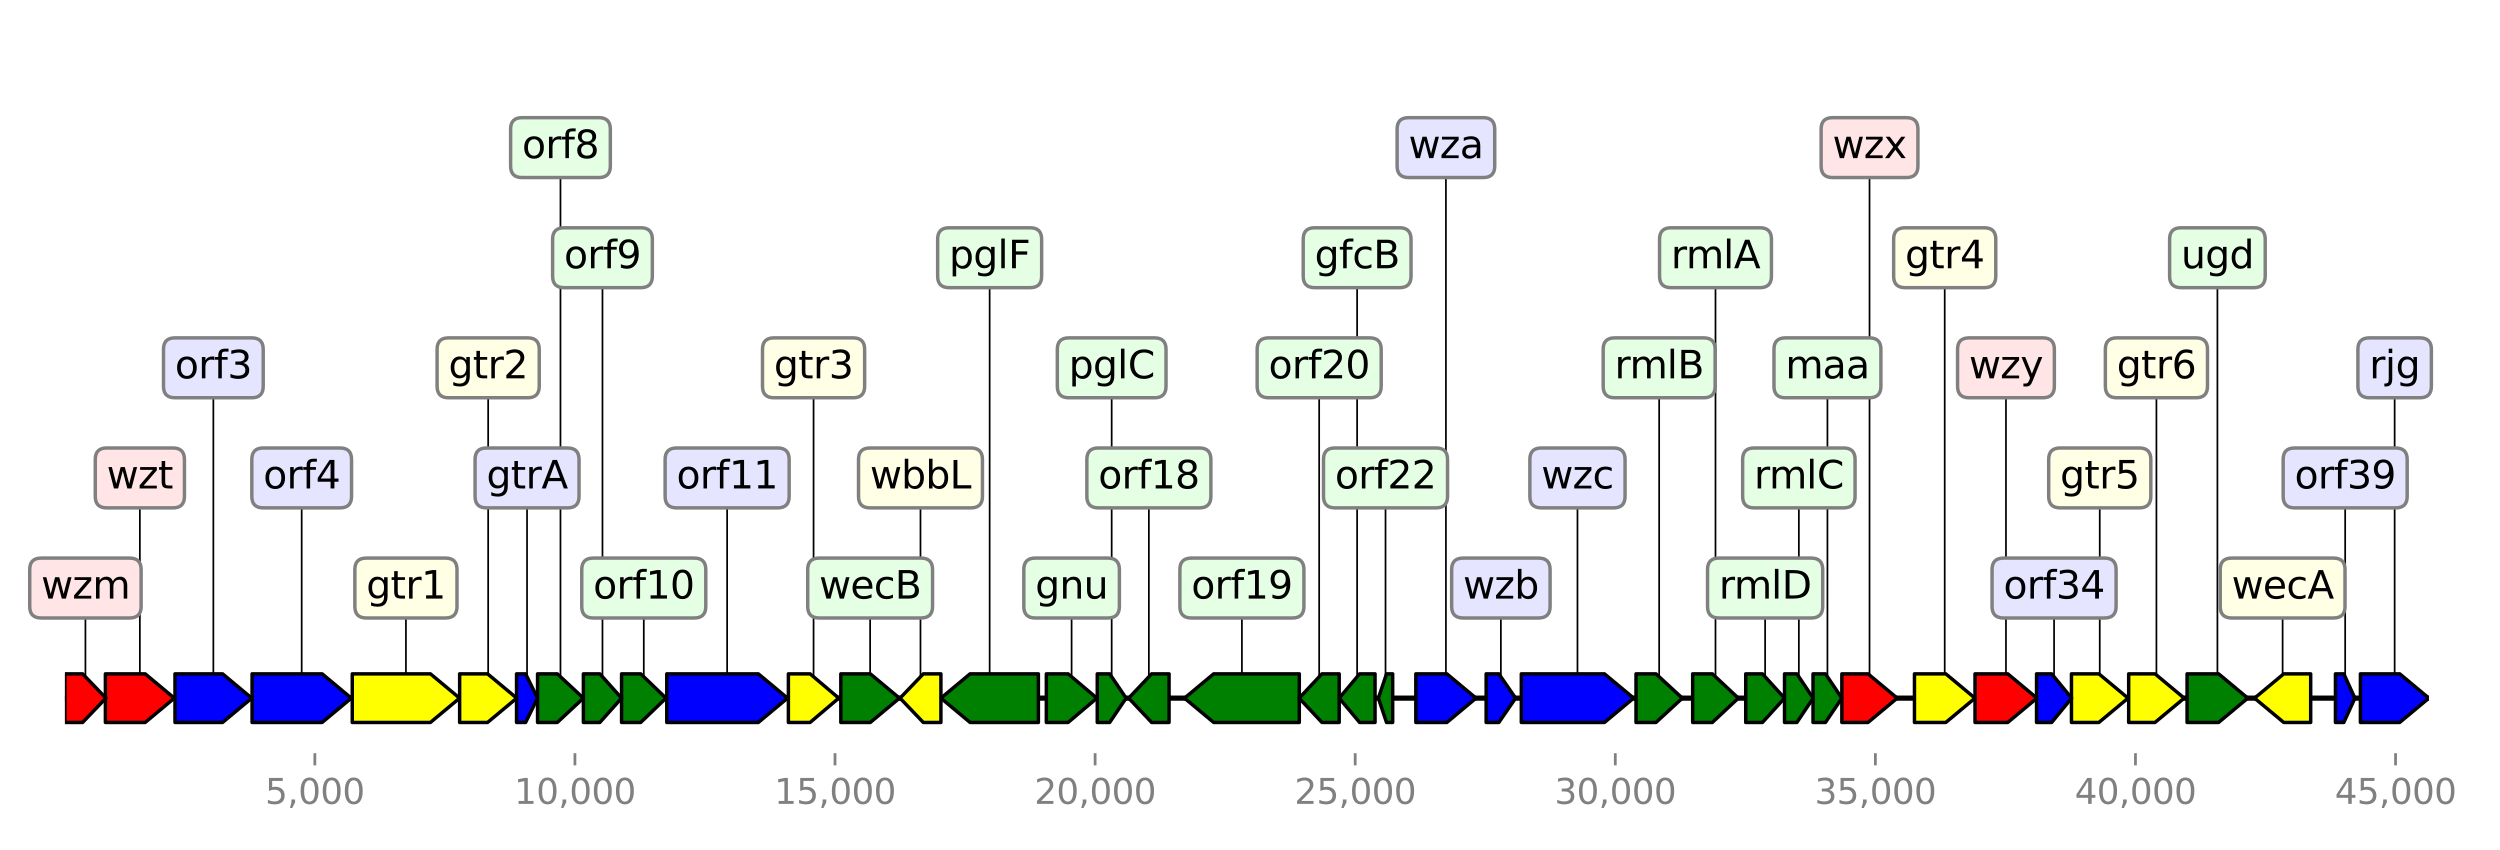
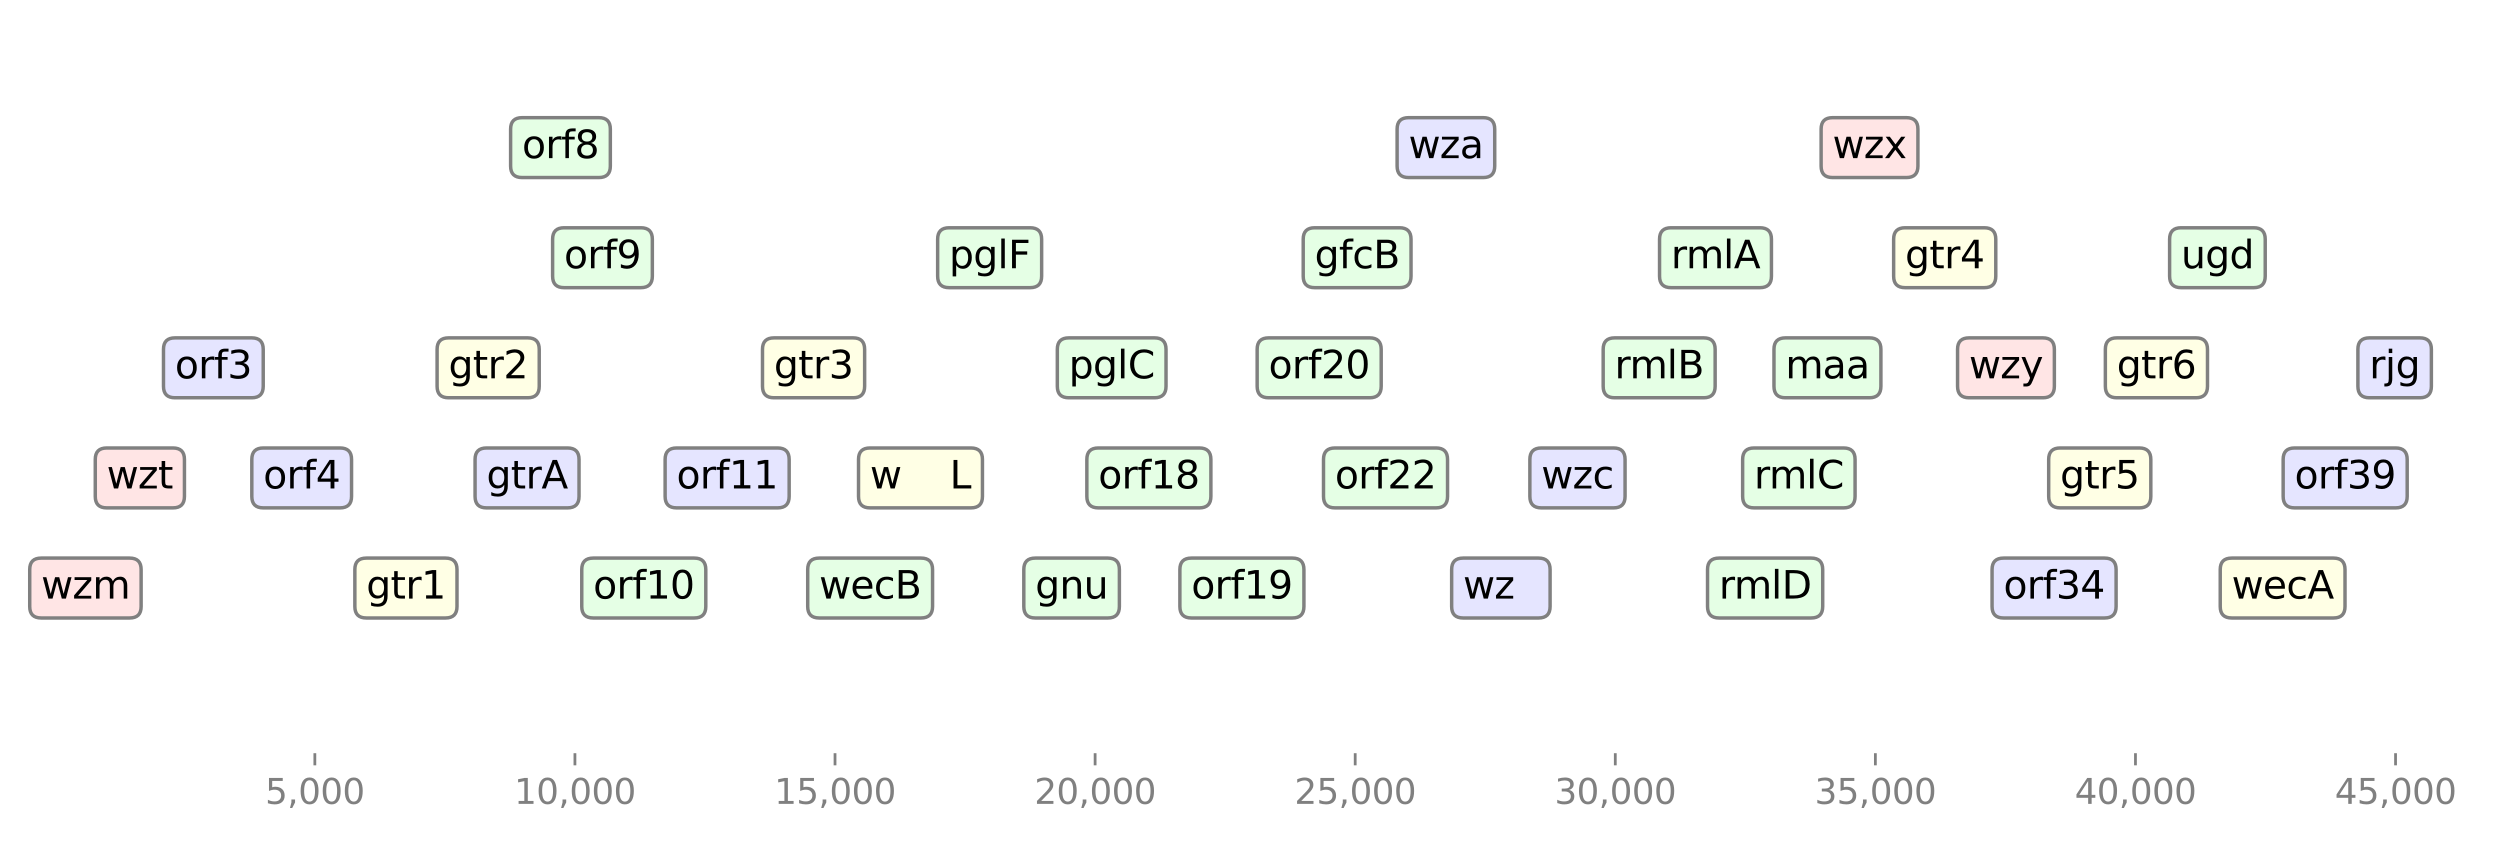
<svg xmlns="http://www.w3.org/2000/svg" xmlns:xlink="http://www.w3.org/1999/xlink" height="244.8pt" version="1.1" viewBox="0 0 720 244.8" width="720pt">
  <defs>
    <style type="text/css">*{stroke-linecap:butt;stroke-linejoin:round;}</style>
  </defs>
  <g id="figure_1">
    <g id="patch_1">
      <path d="M 0 244.8  L 720 244.8  L 720 0  L 0 0  z " style="fill:#ffffff;" />
    </g>
    <g id="axes_1">
      <g id="line2d_1">
        <path clip-path="url(#p118179206c)" d="M 18.694 201.065  L 699.518 201.065  " style="fill:none;stroke:#000000;stroke-linecap:square;stroke-width:1.5;" />
      </g>
      <g id="line2d_2">
        <path clip-path="url(#p118179206c)" d="M 209.415 137.643  L 209.415 201.065  " style="fill:none;stroke:#000000;stroke-linecap:square;stroke-width:0.5;" />
      </g>
      <g id="line2d_3">
        <path clip-path="url(#p118179206c)" d="M 357.668 169.354  L 357.668 201.065  " style="fill:none;stroke:#000000;stroke-linecap:square;stroke-width:0.5;" />
      </g>
      <g id="line2d_4">
        <path clip-path="url(#p118179206c)" d="M 454.311 137.643  L 454.311 201.065  " style="fill:none;stroke:#000000;stroke-linecap:square;stroke-width:0.5;" />
      </g>
      <g id="line2d_5">
        <path clip-path="url(#p118179206c)" d="M 116.907 169.354  L 116.907 201.065  " style="fill:none;stroke:#000000;stroke-linecap:square;stroke-width:0.5;" />
      </g>
      <g id="line2d_6">
        <path clip-path="url(#p118179206c)" d="M 86.885 137.643  L 86.885 201.065  " style="fill:none;stroke:#000000;stroke-linecap:square;stroke-width:0.5;" />
      </g>
      <g id="line2d_7">
        <path clip-path="url(#p118179206c)" d="M 285.017 74.222  L 285.017 201.065  " style="fill:none;stroke:#000000;stroke-linecap:square;stroke-width:0.5;" />
      </g>
      <g id="line2d_8">
        <path clip-path="url(#p118179206c)" d="M 61.447 105.932  L 61.447 201.065  " style="fill:none;stroke:#000000;stroke-linecap:square;stroke-width:0.5;" />
      </g>
      <g id="line2d_9">
        <path clip-path="url(#p118179206c)" d="M 40.278 137.643  L 40.278 201.065  " style="fill:none;stroke:#000000;stroke-linecap:square;stroke-width:0.5;" />
      </g>
      <g id="line2d_10">
        <path clip-path="url(#p118179206c)" d="M 689.656 105.932  L 689.656 201.065  " style="fill:none;stroke:#000000;stroke-linecap:square;stroke-width:0.5;" />
      </g>
      <g id="line2d_11">
        <path clip-path="url(#p118179206c)" d="M 577.717 105.932  L 577.717 201.065  " style="fill:none;stroke:#000000;stroke-linecap:square;stroke-width:0.5;" />
      </g>
      <g id="line2d_12">
        <path clip-path="url(#p118179206c)" d="M 638.615 74.222  L 638.615 201.065  " style="fill:none;stroke:#000000;stroke-linecap:square;stroke-width:0.5;" />
      </g>
      <g id="line2d_13">
        <path clip-path="url(#p118179206c)" d="M 560.077 74.222  L 560.077 201.065  " style="fill:none;stroke:#000000;stroke-linecap:square;stroke-width:0.5;" />
      </g>
      <g id="line2d_14">
        <path clip-path="url(#p118179206c)" d="M 416.423 42.511  L 416.423 201.065  " style="fill:none;stroke:#000000;stroke-linecap:square;stroke-width:0.5;" />
      </g>
      <g id="line2d_15">
-         <path clip-path="url(#p118179206c)" d="M 250.598 169.354  L 250.598 201.065  " style="fill:none;stroke:#000000;stroke-linecap:square;stroke-width:0.5;" />
-       </g>
+         </g>
      <g id="line2d_16">
        <path clip-path="url(#p118179206c)" d="M 140.592 105.932  L 140.592 201.065  " style="fill:none;stroke:#000000;stroke-linecap:square;stroke-width:0.5;" />
      </g>
      <g id="line2d_17">
        <path clip-path="url(#p118179206c)" d="M 604.728 137.643  L 604.728 201.065  " style="fill:none;stroke:#000000;stroke-linecap:square;stroke-width:0.5;" />
      </g>
      <g id="line2d_18">
        <path clip-path="url(#p118179206c)" d="M 657.394 169.354  L 657.394 201.065  " style="fill:none;stroke:#000000;stroke-linecap:square;stroke-width:0.5;" />
      </g>
      <g id="line2d_19">
        <path clip-path="url(#p118179206c)" d="M 621.05 105.932  L 621.05 201.065  " style="fill:none;stroke:#000000;stroke-linecap:square;stroke-width:0.5;" />
      </g>
      <g id="line2d_20">
        <path clip-path="url(#p118179206c)" d="M 538.422 42.511  L 538.422 201.065  " style="fill:none;stroke:#000000;stroke-linecap:square;stroke-width:0.5;" />
      </g>
      <g id="line2d_21">
        <path clip-path="url(#p118179206c)" d="M 308.62 169.354  L 308.62 201.065  " style="fill:none;stroke:#000000;stroke-linecap:square;stroke-width:0.5;" />
      </g>
      <g id="line2d_22">
-         <path clip-path="url(#p118179206c)" d="M 234.306 105.932  L 234.306 201.065  " style="fill:none;stroke:#000000;stroke-linecap:square;stroke-width:0.5;" />
-       </g>
+         </g>
      <g id="line2d_23">
        <path clip-path="url(#p118179206c)" d="M 477.838 105.932  L 477.838 201.065  " style="fill:none;stroke:#000000;stroke-linecap:square;stroke-width:0.5;" />
      </g>
      <g id="line2d_24">
-         <path clip-path="url(#p118179206c)" d="M 161.415 42.511  L 161.415 201.065  " style="fill:none;stroke:#000000;stroke-linecap:square;stroke-width:0.5;" />
-       </g>
+         </g>
      <g id="line2d_25">
        <path clip-path="url(#p118179206c)" d="M 494.063 74.222  L 494.063 201.065  " style="fill:none;stroke:#000000;stroke-linecap:square;stroke-width:0.5;" />
      </g>
      <g id="line2d_26">
        <path clip-path="url(#p118179206c)" d="M 185.408 169.354  L 185.408 201.065  " style="fill:none;stroke:#000000;stroke-linecap:square;stroke-width:0.5;" />
      </g>
      <g id="line2d_27">
        <path clip-path="url(#p118179206c)" d="M 24.601 169.354  L 24.601 201.065  " style="fill:none;stroke:#000000;stroke-linecap:square;stroke-width:0.5;" />
      </g>
      <g id="line2d_28">
        <path clip-path="url(#p118179206c)" d="M 265.1 137.643  L 265.1 201.065  " style="fill:none;stroke:#000000;stroke-linecap:square;stroke-width:0.5;" />
      </g>
      <g id="line2d_29">
        <path clip-path="url(#p118179206c)" d="M 330.874 137.643  L 330.874 201.065  " style="fill:none;stroke:#000000;stroke-linecap:square;stroke-width:0.5;" />
      </g>
      <g id="line2d_30">
        <path clip-path="url(#p118179206c)" d="M 379.922 105.932  L 379.922 201.065  " style="fill:none;stroke:#000000;stroke-linecap:square;stroke-width:0.5;" />
      </g>
      <g id="line2d_31">
        <path clip-path="url(#p118179206c)" d="M 508.355 169.354  L 508.355 201.065  " style="fill:none;stroke:#000000;stroke-linecap:square;stroke-width:0.5;" />
      </g>
      <g id="line2d_32">
        <path clip-path="url(#p118179206c)" d="M 173.513 74.222  L 173.513 201.065  " style="fill:none;stroke:#000000;stroke-linecap:square;stroke-width:0.5;" />
      </g>
      <g id="line2d_33">
        <path clip-path="url(#p118179206c)" d="M 390.851 74.222  L 390.851 201.065  " style="fill:none;stroke:#000000;stroke-linecap:square;stroke-width:0.5;" />
      </g>
      <g id="line2d_34">
        <path clip-path="url(#p118179206c)" d="M 591.575 169.354  L 591.575 201.065  " style="fill:none;stroke:#000000;stroke-linecap:square;stroke-width:0.5;" />
      </g>
      <g id="line2d_35">
        <path clip-path="url(#p118179206c)" d="M 432.251 169.354  L 432.251 201.065  " style="fill:none;stroke:#000000;stroke-linecap:square;stroke-width:0.5;" />
      </g>
      <g id="line2d_36">
        <path clip-path="url(#p118179206c)" d="M 320.162 105.932  L 320.162 201.065  " style="fill:none;stroke:#000000;stroke-linecap:square;stroke-width:0.5;" />
      </g>
      <g id="line2d_37">
        <path clip-path="url(#p118179206c)" d="M 526.302 105.932  L 526.302 201.065  " style="fill:none;stroke:#000000;stroke-linecap:square;stroke-width:0.5;" />
      </g>
      <g id="line2d_38">
        <path clip-path="url(#p118179206c)" d="M 518.07 137.643  L 518.07 201.065  " style="fill:none;stroke:#000000;stroke-linecap:square;stroke-width:0.5;" />
      </g>
      <g id="line2d_39">
        <path clip-path="url(#p118179206c)" d="M 151.79 137.643  L 151.79 201.065  " style="fill:none;stroke:#000000;stroke-linecap:square;stroke-width:0.5;" />
      </g>
      <g id="line2d_40">
        <path clip-path="url(#p118179206c)" d="M 675.409 137.643  L 675.409 201.065  " style="fill:none;stroke:#000000;stroke-linecap:square;stroke-width:0.5;" />
      </g>
      <g id="line2d_41">
        <path clip-path="url(#p118179206c)" d="M 399.03 137.643  L 399.03 201.065  " style="fill:none;stroke:#000000;stroke-linecap:square;stroke-width:0.5;" />
      </g>
      <g id="patch_2">
        <path clip-path="url(#p118179206c)" d="M 192.029 194.065  Q 205.215 194.065 218.4 194.065  L 218.4 194.065  Q 222.6 197.565 226.8 201.065  Q 222.6 204.565 218.4 208.065  L 218.4 208.065  Q 205.215 208.065 192.029 208.065  L 192.029 194.065  z " style="fill:#0000ff;stroke:#000000;stroke-linecap:round;" />
      </g>
      <g id="patch_3">
        <path clip-path="url(#p118179206c)" d="M 374.199 208.065  Q 361.867 208.065 349.535 208.065  L 349.535 208.065  Q 345.336 204.565 341.136 201.065  Q 345.336 197.565 349.535 194.065  L 349.535 194.065  Q 361.867 194.065 374.199 194.065  L 374.199 208.065  z " style="fill:#008000;stroke:#000000;stroke-linecap:round;" />
      </g>
      <g id="patch_4">
        <path clip-path="url(#p118179206c)" d="M 438.139 194.065  Q 450.112 194.065 462.085 194.065  L 462.085 194.065  Q 466.284 197.565 470.483 201.065  Q 466.284 204.565 462.085 208.065  L 462.085 208.065  Q 450.112 208.065 438.139 208.065  L 438.139 194.065  z " style="fill:#0000ff;stroke:#000000;stroke-linecap:round;" />
      </g>
      <g id="patch_5">
        <path clip-path="url(#p118179206c)" d="M 101.454 194.065  Q 112.706 194.065 123.958 194.065  L 123.958 194.065  Q 128.159 197.565 132.36 201.065  Q 128.159 204.565 123.958 208.065  L 123.958 208.065  Q 112.706 208.065 101.454 208.065  L 101.454 194.065  z " style="fill:#ffff00;stroke:#000000;stroke-linecap:round;" />
      </g>
      <g id="patch_6">
        <path clip-path="url(#p118179206c)" d="M 72.6 194.065  Q 82.684 194.065 92.768 194.065  L 92.768 194.065  Q 96.968 197.565 101.169 201.065  Q 96.968 204.565 92.768 208.065  L 92.768 208.065  Q 82.684 208.065 72.6 208.065  L 72.6 194.065  z " style="fill:#0000ff;stroke:#000000;stroke-linecap:round;" />
      </g>
      <g id="patch_7">
        <path clip-path="url(#p118179206c)" d="M 299.054 208.065  Q 289.217 208.065 279.379 208.065  L 279.379 208.065  Q 275.179 204.565 270.98 201.065  Q 275.179 197.565 279.379 194.065  L 279.379 194.065  Q 289.217 194.065 299.054 194.065  L 299.054 208.065  z " style="fill:#008000;stroke:#000000;stroke-linecap:round;" />
      </g>
      <g id="patch_8">
        <path clip-path="url(#p118179206c)" d="M 50.398 194.065  Q 57.245 194.065 64.093 194.065  L 64.093 194.065  Q 68.294 197.565 72.495 201.065  Q 68.294 204.565 64.093 208.065  L 64.093 208.065  Q 57.245 208.065 50.398 208.065  L 50.398 194.065  z " style="fill:#0000ff;stroke:#000000;stroke-linecap:round;" />
      </g>
      <g id="patch_9">
        <path clip-path="url(#p118179206c)" d="M 30.353 194.065  Q 36.079 194.065 41.805 194.065  L 41.805 194.065  Q 46.004 197.565 50.203 201.065  Q 46.004 204.565 41.805 208.065  L 41.805 208.065  Q 36.079 208.065 30.353 208.065  L 30.353 194.065  z " style="fill:#ff0000;stroke:#000000;stroke-linecap:round;" />
      </g>
      <g id="patch_10">
        <path clip-path="url(#p118179206c)" d="M 679.798 194.065  Q 685.456 194.065 691.114 194.065  L 691.114 194.065  Q 695.314 197.565 699.514 201.065  Q 695.314 204.565 691.114 208.065  L 691.114 208.065  Q 685.456 208.065 679.798 208.065  L 679.798 194.065  z " style="fill:#0000ff;stroke:#000000;stroke-linecap:round;" />
      </g>
      <g id="patch_11">
        <path clip-path="url(#p118179206c)" d="M 568.804 194.065  Q 573.519 194.065 578.235 194.065  L 578.235 194.065  Q 582.433 197.565 586.631 201.065  Q 582.433 204.565 578.235 208.065  L 578.235 208.065  Q 573.519 208.065 568.804 208.065  L 568.804 194.065  z " style="fill:#ff0000;stroke:#000000;stroke-linecap:round;" />
      </g>
      <g id="patch_12">
        <path clip-path="url(#p118179206c)" d="M 629.881 194.065  Q 634.417 194.065 638.952 194.065  L 638.952 194.065  Q 643.151 197.565 647.349 201.065  Q 643.151 204.565 638.952 208.065  L 638.952 208.065  Q 634.417 208.065 629.881 208.065  L 629.881 194.065  z " style="fill:#008000;stroke:#000000;stroke-linecap:round;" />
      </g>
      <g id="patch_13">
        <path clip-path="url(#p118179206c)" d="M 551.366 194.065  Q 555.877 194.065 560.388 194.065  L 560.388 194.065  Q 564.588 197.565 568.789 201.065  Q 564.588 204.565 560.388 208.065  L 560.388 208.065  Q 555.877 208.065 551.366 208.065  L 551.366 194.065  z " style="fill:#ffff00;stroke:#000000;stroke-linecap:round;" />
      </g>
      <g id="patch_14">
        <path clip-path="url(#p118179206c)" d="M 407.757 194.065  Q 412.223 194.065 416.69 194.065  L 416.69 194.065  Q 420.89 197.565 425.09 201.065  Q 420.89 204.565 416.69 208.065  L 416.69 208.065  Q 412.223 208.065 407.757 208.065  L 407.757 194.065  z " style="fill:#0000ff;stroke:#000000;stroke-linecap:round;" />
      </g>
      <g id="patch_15">
        <path clip-path="url(#p118179206c)" d="M 242.156 194.065  Q 246.4 194.065 250.643 194.065  L 250.643 194.065  Q 254.841 197.565 259.04 201.065  Q 254.841 204.565 250.643 208.065  L 250.643 208.065  Q 246.4 208.065 242.156 208.065  L 242.156 194.065  z " style="fill:#008000;stroke:#000000;stroke-linecap:round;" />
      </g>
      <g id="patch_16">
        <path clip-path="url(#p118179206c)" d="M 132.375 194.065  Q 136.393 194.065 140.411 194.065  L 140.411 194.065  Q 144.61 197.565 148.809 201.065  Q 144.61 204.565 140.411 208.065  L 140.411 208.065  Q 136.393 208.065 132.375 208.065  L 132.375 194.065  z " style="fill:#ffff00;stroke:#000000;stroke-linecap:round;" />
      </g>
      <g id="patch_17">
        <path clip-path="url(#p118179206c)" d="M 596.578 194.065  Q 600.528 194.065 604.477 194.065  L 604.477 194.065  Q 608.678 197.565 612.878 201.065  Q 608.678 204.565 604.477 208.065  L 604.477 208.065  Q 600.528 208.065 596.578 208.065  L 596.578 194.065  z " style="fill:#ffff00;stroke:#000000;stroke-linecap:round;" />
      </g>
      <g id="patch_18">
        <path clip-path="url(#p118179206c)" d="M 665.476 208.065  Q 661.595 208.065 657.714 208.065  L 657.714 208.065  Q 653.513 204.565 649.312 201.065  Q 653.513 197.565 657.714 194.065  L 657.714 194.065  Q 661.595 194.065 665.476 194.065  L 665.476 208.065  z " style="fill:#ffff00;stroke:#000000;stroke-linecap:round;" />
      </g>
      <g id="patch_19">
        <path clip-path="url(#p118179206c)" d="M 613.058 194.065  Q 616.849 194.065 620.64 194.065  L 620.64 194.065  Q 624.841 197.565 629.042 201.065  Q 624.841 204.565 620.64 208.065  L 620.64 208.065  Q 616.849 208.065 613.058 208.065  L 613.058 194.065  z " style="fill:#ffff00;stroke:#000000;stroke-linecap:round;" />
      </g>
      <g id="patch_20">
        <path clip-path="url(#p118179206c)" d="M 530.452 194.065  Q 534.221 194.065 537.99 194.065  L 537.99 194.065  Q 542.191 197.565 546.392 201.065  Q 542.191 204.565 537.99 208.065  L 537.99 208.065  Q 534.221 208.065 530.452 208.065  L 530.452 194.065  z " style="fill:#ff0000;stroke:#000000;stroke-linecap:round;" />
      </g>
      <g id="patch_21">
        <path clip-path="url(#p118179206c)" d="M 301.346 194.065  Q 304.48 194.065 307.615 194.065  L 307.615 194.065  Q 311.754 197.565 315.893 201.065  Q 311.754 204.565 307.615 208.065  L 307.615 208.065  Q 304.48 208.065 301.346 208.065  L 301.346 194.065  z " style="fill:#008000;stroke:#000000;stroke-linecap:round;" />
      </g>
      <g id="patch_22">
        <path clip-path="url(#p118179206c)" d="M 227.055 194.065  Q 230.179 194.065 233.304 194.065  L 233.304 194.065  Q 237.43 197.565 241.557 201.065  Q 237.43 204.565 233.304 208.065  L 233.304 208.065  Q 230.179 208.065 227.055 208.065  L 227.055 194.065  z " style="fill:#ffff00;stroke:#000000;stroke-linecap:round;" />
      </g>
      <g id="patch_23">
        <path clip-path="url(#p118179206c)" d="M 471.172 194.065  Q 474.045 194.065 476.917 194.065  L 476.917 194.065  Q 480.711 197.565 484.505 201.065  Q 480.711 204.565 476.917 208.065  L 476.917 208.065  Q 474.045 208.065 471.172 208.065  L 471.172 194.065  z " style="fill:#008000;stroke:#000000;stroke-linecap:round;" />
      </g>
      <g id="patch_24">
        <path clip-path="url(#p118179206c)" d="M 154.816 194.065  Q 157.66 194.065 160.504 194.065  L 160.504 194.065  Q 164.259 197.565 168.015 201.065  Q 164.259 204.565 160.504 208.065  L 160.504 208.065  Q 157.66 208.065 154.816 208.065  L 154.816 194.065  z " style="fill:#008000;stroke:#000000;stroke-linecap:round;" />
      </g>
      <g id="patch_25">
        <path clip-path="url(#p118179206c)" d="M 487.486 194.065  Q 490.32 194.065 493.154 194.065  L 493.154 194.065  Q 496.897 197.565 500.64 201.065  Q 496.897 204.565 493.154 208.065  L 493.154 208.065  Q 490.32 208.065 487.486 208.065  L 487.486 194.065  z " style="fill:#008000;stroke:#000000;stroke-linecap:round;" />
      </g>
      <g id="patch_26">
        <path clip-path="url(#p118179206c)" d="M 179.011 194.065  Q 181.767 194.065 184.524 194.065  L 184.524 194.065  Q 188.164 197.565 191.805 201.065  Q 188.164 204.565 184.524 208.065  L 184.524 208.065  Q 181.767 208.065 179.011 208.065  L 179.011 194.065  z " style="fill:#008000;stroke:#000000;stroke-linecap:round;" />
      </g>
      <g id="patch_27">
        <path clip-path="url(#p118179206c)" d="M 18.698 194.065  Q 21.242 194.065 23.785 194.065  L 23.785 194.065  Q 27.144 197.565 30.503 201.065  Q 27.144 204.565 23.785 208.065  L 23.785 208.065  Q 21.242 208.065 18.698 208.065  L 18.698 194.065  z " style="fill:#ff0000;stroke:#000000;stroke-linecap:round;" />
      </g>
      <g id="patch_28">
        <path clip-path="url(#p118179206c)" d="M 270.98 208.065  Q 268.446 208.065 265.912 208.065  L 265.912 208.065  Q 262.566 204.565 259.219 201.065  Q 262.566 197.565 265.912 194.065  L 265.912 194.065  Q 268.446 194.065 270.98 194.065  L 270.98 208.065  z " style="fill:#ffff00;stroke:#000000;stroke-linecap:round;" />
      </g>
      <g id="patch_29">
        <path clip-path="url(#p118179206c)" d="M 336.687 208.065  Q 334.182 208.065 331.677 208.065  L 331.677 208.065  Q 328.369 204.565 325.061 201.065  Q 328.369 197.565 331.677 194.065  L 331.677 194.065  Q 334.182 194.065 336.687 194.065  L 336.687 208.065  z " style="fill:#008000;stroke:#000000;stroke-linecap:round;" />
      </g>
      <g id="patch_30">
        <path clip-path="url(#p118179206c)" d="M 385.69 208.065  Q 383.204 208.065 380.719 208.065  L 380.719 208.065  Q 377.437 204.565 374.154 201.065  Q 377.437 197.565 380.719 194.065  L 380.719 194.065  Q 383.204 194.065 385.69 194.065  L 385.69 208.065  z " style="fill:#008000;stroke:#000000;stroke-linecap:round;" />
      </g>
      <g id="patch_31">
        <path clip-path="url(#p118179206c)" d="M 502.767 194.065  Q 505.175 194.065 507.583 194.065  L 507.583 194.065  Q 510.763 197.565 513.943 201.065  Q 510.763 204.565 507.583 208.065  L 507.583 208.065  Q 505.175 208.065 502.767 208.065  L 502.767 194.065  z " style="fill:#008000;stroke:#000000;stroke-linecap:round;" />
      </g>
      <g id="patch_32">
        <path clip-path="url(#p118179206c)" d="M 168.015 194.065  Q 170.384 194.065 172.753 194.065  L 172.753 194.065  Q 175.882 197.565 179.011 201.065  Q 175.882 204.565 172.753 208.065  L 172.753 208.065  Q 170.384 208.065 168.015 208.065  L 168.015 194.065  z " style="fill:#008000;stroke:#000000;stroke-linecap:round;" />
      </g>
      <g id="patch_33">
        <path clip-path="url(#p118179206c)" d="M 396.012 208.065  Q 393.788 208.065 391.564 208.065  L 391.564 208.065  Q 388.627 204.565 385.69 201.065  Q 388.627 197.565 391.564 194.065  L 391.564 194.065  Q 393.788 194.065 396.012 194.065  L 396.012 208.065  z " style="fill:#008000;stroke:#000000;stroke-linecap:round;" />
      </g>
      <g id="patch_34">
        <path clip-path="url(#p118179206c)" d="M 586.526 194.065  Q 588.703 194.065 590.88 194.065  L 590.88 194.065  Q 593.752 197.565 596.623 201.065  Q 593.752 204.565 590.88 208.065  L 590.88 208.065  Q 588.703 208.065 586.526 208.065  L 586.526 194.065  z " style="fill:#0000ff;stroke:#000000;stroke-linecap:round;" />
      </g>
      <g id="patch_35">
        <path clip-path="url(#p118179206c)" d="M 428.011 194.065  Q 429.839 194.065 431.667 194.065  L 431.667 194.065  Q 434.079 197.565 436.491 201.065  Q 434.079 204.565 431.667 208.065  L 431.667 208.065  Q 429.839 208.065 428.011 208.065  L 428.011 194.065  z " style="fill:#0000ff;stroke:#000000;stroke-linecap:round;" />
      </g>
      <g id="patch_36">
        <path clip-path="url(#p118179206c)" d="M 316.013 194.065  Q 317.802 194.065 319.591 194.065  L 319.591 194.065  Q 321.952 197.565 324.312 201.065  Q 321.952 204.565 319.591 208.065  L 319.591 208.065  Q 317.802 208.065 316.013 208.065  L 316.013 194.065  z " style="fill:#008000;stroke:#000000;stroke-linecap:round;" />
      </g>
      <g id="patch_37">
        <path clip-path="url(#p118179206c)" d="M 522.152 194.065  Q 523.942 194.065 525.731 194.065  L 525.731 194.065  Q 528.091 197.565 530.452 201.065  Q 528.091 204.565 525.731 208.065  L 525.731 208.065  Q 523.942 208.065 522.152 208.065  L 522.152 194.065  z " style="fill:#008000;stroke:#000000;stroke-linecap:round;" />
      </g>
      <g id="patch_38">
        <path clip-path="url(#p118179206c)" d="M 513.943 194.065  Q 515.722 194.065 517.502 194.065  L 517.502 194.065  Q 519.85 197.565 522.197 201.065  Q 519.85 204.565 517.502 208.065  L 517.502 208.065  Q 515.722 208.065 513.943 208.065  L 513.943 194.065  z " style="fill:#008000;stroke:#000000;stroke-linecap:round;" />
      </g>
      <g id="patch_39">
        <path clip-path="url(#p118179206c)" d="M 148.764 194.065  Q 150.069 194.065 151.373 194.065  L 151.373 194.065  Q 153.095 197.565 154.816 201.065  Q 153.095 204.565 151.373 208.065  L 151.373 208.065  Q 150.069 208.065 148.764 208.065  L 148.764 194.065  z " style="fill:#0000ff;stroke:#000000;stroke-linecap:round;" />
      </g>
      <g id="patch_40">
        <path clip-path="url(#p118179206c)" d="M 672.607 194.065  Q 673.815 194.065 675.023 194.065  L 675.023 194.065  Q 676.617 197.565 678.21 201.065  Q 676.617 204.565 675.023 208.065  L 675.023 208.065  Q 673.815 208.065 672.607 208.065  L 672.607 194.065  z " style="fill:#0000ff;stroke:#000000;stroke-linecap:round;" />
      </g>
      <g id="patch_41">
        <path clip-path="url(#p118179206c)" d="M 401.09 208.065  Q 400.203 208.065 399.316 208.065  L 399.316 208.065  Q 398.143 204.565 396.971 201.065  Q 398.143 197.565 399.316 194.065  L 399.316 194.065  Q 400.203 194.065 401.09 194.065  L 401.09 208.065  z " style="fill:#008000;stroke:#000000;stroke-linecap:round;" />
      </g>
      <g id="matplotlib.axis_1">
        <g id="xtick_1">
          <g id="line2d_42">
            <defs>
              <path d="M 0 0  L 0 3.5  " id="m2ce4d9c783" style="stroke:#808080;stroke-width:0.8;" />
            </defs>
            <g>
              <use style="fill:#808080;stroke:#808080;stroke-width:0.8;" x="90.675" xlink:href="#m2ce4d9c783" y="216.92" />
            </g>
          </g>
          <g id="text_1">
            <g style="fill:#808080;" transform="translate(76.361 231.518)scale(0.1 -0.1)">
              <defs>
                <path d="M 691 4666  L 3169 4666  L 3169 4134  L 1269 4134  L 1269 2991  Q 1406 3038 1543 3061  Q 1681 3084 1819 3084  Q 2600 3084 3056 2656  Q 3513 2228 3513 1497  Q 3513 744 3044 326  Q 2575 -91 1722 -91  Q 1428 -91 1123 -41  Q 819 9 494 109  L 494 744  Q 775 591 1075 516  Q 1375 441 1709 441  Q 2250 441 2565 725  Q 2881 1009 2881 1497  Q 2881 1984 2565 2268  Q 2250 2553 1709 2553  Q 1456 2553 1204 2497  Q 953 2441 691 2322  L 691 4666  z " id="DejaVuSans-35" transform="scale(0.016)" />
                <path d="M 750 794  L 1409 794  L 1409 256  L 897 -744  L 494 -744  L 750 256  L 750 794  z " id="DejaVuSans-2c" transform="scale(0.016)" />
                <path d="M 2034 4250  Q 1547 4250 1301 3770  Q 1056 3291 1056 2328  Q 1056 1369 1301 889  Q 1547 409 2034 409  Q 2525 409 2770 889  Q 3016 1369 3016 2328  Q 3016 3291 2770 3770  Q 2525 4250 2034 4250  z M 2034 4750  Q 2819 4750 3233 4129  Q 3647 3509 3647 2328  Q 3647 1150 3233 529  Q 2819 -91 2034 -91  Q 1250 -91 836 529  Q 422 1150 422 2328  Q 422 3509 836 4129  Q 1250 4750 2034 4750  z " id="DejaVuSans-30" transform="scale(0.016)" />
              </defs>
              <use xlink:href="#DejaVuSans-35" />
              <use x="63.623" xlink:href="#DejaVuSans-2c" />
              <use x="95.41" xlink:href="#DejaVuSans-30" />
              <use x="159.033" xlink:href="#DejaVuSans-30" />
              <use x="222.656" xlink:href="#DejaVuSans-30" />
            </g>
          </g>
        </g>
        <g id="xtick_2">
          <g id="line2d_43">
            <g>
              <use style="fill:#808080;stroke:#808080;stroke-width:0.8;" x="165.58" xlink:href="#m2ce4d9c783" y="216.92" />
            </g>
          </g>
          <g id="text_2">
            <g style="fill:#808080;" transform="translate(148.085 231.518)scale(0.1 -0.1)">
              <defs>
                <path d="M 794 531  L 1825 531  L 1825 4091  L 703 3866  L 703 4441  L 1819 4666  L 2450 4666  L 2450 531  L 3481 531  L 3481 0  L 794 0  L 794 531  z " id="DejaVuSans-31" transform="scale(0.016)" />
              </defs>
              <use xlink:href="#DejaVuSans-31" />
              <use x="63.623" xlink:href="#DejaVuSans-30" />
              <use x="127.246" xlink:href="#DejaVuSans-2c" />
              <use x="159.033" xlink:href="#DejaVuSans-30" />
              <use x="222.656" xlink:href="#DejaVuSans-30" />
              <use x="286.279" xlink:href="#DejaVuSans-30" />
            </g>
          </g>
        </g>
        <g id="xtick_3">
          <g id="line2d_44">
            <g>
              <use style="fill:#808080;stroke:#808080;stroke-width:0.8;" x="240.486" xlink:href="#m2ce4d9c783" y="216.92" />
            </g>
          </g>
          <g id="text_3">
            <g style="fill:#808080;" transform="translate(222.99 231.518)scale(0.1 -0.1)">
              <use xlink:href="#DejaVuSans-31" />
              <use x="63.623" xlink:href="#DejaVuSans-35" />
              <use x="127.246" xlink:href="#DejaVuSans-2c" />
              <use x="159.033" xlink:href="#DejaVuSans-30" />
              <use x="222.656" xlink:href="#DejaVuSans-30" />
              <use x="286.279" xlink:href="#DejaVuSans-30" />
            </g>
          </g>
        </g>
        <g id="xtick_4">
          <g id="line2d_45">
            <g>
              <use style="fill:#808080;stroke:#808080;stroke-width:0.8;" x="315.391" xlink:href="#m2ce4d9c783" y="216.92" />
            </g>
          </g>
          <g id="text_4">
            <g style="fill:#808080;" transform="translate(297.896 231.518)scale(0.1 -0.1)">
              <defs>
                <path d="M 1228 531  L 3431 531  L 3431 0  L 469 0  L 469 531  Q 828 903 1448 1529  Q 2069 2156 2228 2338  Q 2531 2678 2651 2914  Q 2772 3150 2772 3378  Q 2772 3750 2511 3984  Q 2250 4219 1831 4219  Q 1534 4219 1204 4116  Q 875 4013 500 3803  L 500 4441  Q 881 4594 1212 4672  Q 1544 4750 1819 4750  Q 2544 4750 2975 4387  Q 3406 4025 3406 3419  Q 3406 3131 3298 2873  Q 3191 2616 2906 2266  Q 2828 2175 2409 1742  Q 1991 1309 1228 531  z " id="DejaVuSans-32" transform="scale(0.016)" />
              </defs>
              <use xlink:href="#DejaVuSans-32" />
              <use x="63.623" xlink:href="#DejaVuSans-30" />
              <use x="127.246" xlink:href="#DejaVuSans-2c" />
              <use x="159.033" xlink:href="#DejaVuSans-30" />
              <use x="222.656" xlink:href="#DejaVuSans-30" />
              <use x="286.279" xlink:href="#DejaVuSans-30" />
            </g>
          </g>
        </g>
        <g id="xtick_5">
          <g id="line2d_46">
            <g>
              <use style="fill:#808080;stroke:#808080;stroke-width:0.8;" x="390.296" xlink:href="#m2ce4d9c783" y="216.92" />
            </g>
          </g>
          <g id="text_5">
            <g style="fill:#808080;" transform="translate(372.801 231.518)scale(0.1 -0.1)">
              <use xlink:href="#DejaVuSans-32" />
              <use x="63.623" xlink:href="#DejaVuSans-35" />
              <use x="127.246" xlink:href="#DejaVuSans-2c" />
              <use x="159.033" xlink:href="#DejaVuSans-30" />
              <use x="222.656" xlink:href="#DejaVuSans-30" />
              <use x="286.279" xlink:href="#DejaVuSans-30" />
            </g>
          </g>
        </g>
        <g id="xtick_6">
          <g id="line2d_47">
            <g>
              <use style="fill:#808080;stroke:#808080;stroke-width:0.8;" x="465.202" xlink:href="#m2ce4d9c783" y="216.92" />
            </g>
          </g>
          <g id="text_6">
            <g style="fill:#808080;" transform="translate(447.707 231.518)scale(0.1 -0.1)">
              <defs>
                <path d="M 2597 2516  Q 3050 2419 3304 2112  Q 3559 1806 3559 1356  Q 3559 666 3084 287  Q 2609 -91 1734 -91  Q 1441 -91 1130 -33  Q 819 25 488 141  L 488 750  Q 750 597 1062 519  Q 1375 441 1716 441  Q 2309 441 2620 675  Q 2931 909 2931 1356  Q 2931 1769 2642 2001  Q 2353 2234 1838 2234  L 1294 2234  L 1294 2753  L 1863 2753  Q 2328 2753 2575 2939  Q 2822 3125 2822 3475  Q 2822 3834 2567 4026  Q 2313 4219 1838 4219  Q 1578 4219 1281 4162  Q 984 4106 628 3988  L 628 4550  Q 988 4650 1302 4700  Q 1616 4750 1894 4750  Q 2613 4750 3031 4423  Q 3450 4097 3450 3541  Q 3450 3153 3228 2886  Q 3006 2619 2597 2516  z " id="DejaVuSans-33" transform="scale(0.016)" />
              </defs>
              <use xlink:href="#DejaVuSans-33" />
              <use x="63.623" xlink:href="#DejaVuSans-30" />
              <use x="127.246" xlink:href="#DejaVuSans-2c" />
              <use x="159.033" xlink:href="#DejaVuSans-30" />
              <use x="222.656" xlink:href="#DejaVuSans-30" />
              <use x="286.279" xlink:href="#DejaVuSans-30" />
            </g>
          </g>
        </g>
        <g id="xtick_7">
          <g id="line2d_48">
            <g>
              <use style="fill:#808080;stroke:#808080;stroke-width:0.8;" x="540.107" xlink:href="#m2ce4d9c783" y="216.92" />
            </g>
          </g>
          <g id="text_7">
            <g style="fill:#808080;" transform="translate(522.612 231.518)scale(0.1 -0.1)">
              <use xlink:href="#DejaVuSans-33" />
              <use x="63.623" xlink:href="#DejaVuSans-35" />
              <use x="127.246" xlink:href="#DejaVuSans-2c" />
              <use x="159.033" xlink:href="#DejaVuSans-30" />
              <use x="222.656" xlink:href="#DejaVuSans-30" />
              <use x="286.279" xlink:href="#DejaVuSans-30" />
            </g>
          </g>
        </g>
        <g id="xtick_8">
          <g id="line2d_49">
            <g>
              <use style="fill:#808080;stroke:#808080;stroke-width:0.8;" x="615.013" xlink:href="#m2ce4d9c783" y="216.92" />
            </g>
          </g>
          <g id="text_8">
            <g style="fill:#808080;" transform="translate(597.517 231.518)scale(0.1 -0.1)">
              <defs>
                <path d="M 2419 4116  L 825 1625  L 2419 1625  L 2419 4116  z M 2253 4666  L 3047 4666  L 3047 1625  L 3713 1625  L 3713 1100  L 3047 1100  L 3047 0  L 2419 0  L 2419 1100  L 313 1100  L 313 1709  L 2253 4666  z " id="DejaVuSans-34" transform="scale(0.016)" />
              </defs>
              <use xlink:href="#DejaVuSans-34" />
              <use x="63.623" xlink:href="#DejaVuSans-30" />
              <use x="127.246" xlink:href="#DejaVuSans-2c" />
              <use x="159.033" xlink:href="#DejaVuSans-30" />
              <use x="222.656" xlink:href="#DejaVuSans-30" />
              <use x="286.279" xlink:href="#DejaVuSans-30" />
            </g>
          </g>
        </g>
        <g id="xtick_9">
          <g id="line2d_50">
            <g>
              <use style="fill:#808080;stroke:#808080;stroke-width:0.8;" x="689.918" xlink:href="#m2ce4d9c783" y="216.92" />
            </g>
          </g>
          <g id="text_9">
            <g style="fill:#808080;" transform="translate(672.423 231.518)scale(0.1 -0.1)">
              <use xlink:href="#DejaVuSans-34" />
              <use x="63.623" xlink:href="#DejaVuSans-35" />
              <use x="127.246" xlink:href="#DejaVuSans-2c" />
              <use x="159.033" xlink:href="#DejaVuSans-30" />
              <use x="222.656" xlink:href="#DejaVuSans-30" />
              <use x="286.279" xlink:href="#DejaVuSans-30" />
            </g>
          </g>
        </g>
      </g>
      <g id="linkto_orf11">
        <g id="patch_42">
          <a xlink:href="orf11">
            <path d="M 194.854 146.266  L 223.976 146.266  Q 227.276 146.266 227.276 142.966  L 227.276 132.32  Q 227.276 129.02 223.976 129.02  L 194.854 129.02  Q 191.554 129.02 191.554 132.32  L 191.554 142.966  Q 191.554 146.266 194.854 146.266  z " style="fill:#e5e5ff;stroke:#808080;stroke-linejoin:miter;" />
          </a>
        </g>
        <g transform="translate(194.854 140.678)scale(0.11 -0.11)">
          <defs>
            <path d="M 1959 3097  Q 1497 3097 1228 2736  Q 959 2375 959 1747  Q 959 1119 1226 758  Q 1494 397 1959 397  Q 2419 397 2687 759  Q 2956 1122 2956 1747  Q 2956 2369 2687 2733  Q 2419 3097 1959 3097  z M 1959 3584  Q 2709 3584 3137 3096  Q 3566 2609 3566 1747  Q 3566 888 3137 398  Q 2709 -91 1959 -91  Q 1206 -91 779 398  Q 353 888 353 1747  Q 353 2609 779 3096  Q 1206 3584 1959 3584  z " id="DejaVuSans-6f" transform="scale(0.016)" />
            <path d="M 2631 2963  Q 2534 3019 2420 3045  Q 2306 3072 2169 3072  Q 1681 3072 1420 2755  Q 1159 2438 1159 1844  L 1159 0  L 581 0  L 581 3500  L 1159 3500  L 1159 2956  Q 1341 3275 1631 3429  Q 1922 3584 2338 3584  Q 2397 3584 2469 3576  Q 2541 3569 2628 3553  L 2631 2963  z " id="DejaVuSans-72" transform="scale(0.016)" />
            <path d="M 2375 4863  L 2375 4384  L 1825 4384  Q 1516 4384 1395 4259  Q 1275 4134 1275 3809  L 1275 3500  L 2222 3500  L 2222 3053  L 1275 3053  L 1275 0  L 697 0  L 697 3053  L 147 3053  L 147 3500  L 697 3500  L 697 3744  Q 697 4328 969 4595  Q 1241 4863 1831 4863  L 2375 4863  z " id="DejaVuSans-66" transform="scale(0.016)" />
          </defs>
          <use xlink:href="#DejaVuSans-6f" />
          <use x="61.182" xlink:href="#DejaVuSans-72" />
          <use x="102.295" xlink:href="#DejaVuSans-66" />
          <use x="137.5" xlink:href="#DejaVuSans-31" />
          <use x="201.123" xlink:href="#DejaVuSans-31" />
        </g>
      </g>
      <g id="linkto_orf19">
        <g id="patch_43">
          <a xlink:href="orf19">
            <path d="M 343.106 177.977  L 372.229 177.977  Q 375.529 177.977 375.529 174.677  L 375.529 164.031  Q 375.529 160.731 372.229 160.731  L 343.106 160.731  Q 339.806 160.731 339.806 164.031  L 339.806 174.677  Q 339.806 177.977 343.106 177.977  z " style="fill:#e5ffe5;stroke:#808080;stroke-linejoin:miter;" />
          </a>
        </g>
        <g transform="translate(343.106 172.389)scale(0.11 -0.11)">
          <defs>
            <path d="M 703 97  L 703 672  Q 941 559 1184 500  Q 1428 441 1663 441  Q 2288 441 2617 861  Q 2947 1281 2994 2138  Q 2813 1869 2534 1725  Q 2256 1581 1919 1581  Q 1219 1581 811 2004  Q 403 2428 403 3163  Q 403 3881 828 4315  Q 1253 4750 1959 4750  Q 2769 4750 3195 4129  Q 3622 3509 3622 2328  Q 3622 1225 3098 567  Q 2575 -91 1691 -91  Q 1453 -91 1209 -44  Q 966 3 703 97  z M 1959 2075  Q 2384 2075 2632 2365  Q 2881 2656 2881 3163  Q 2881 3666 2632 3958  Q 2384 4250 1959 4250  Q 1534 4250 1286 3958  Q 1038 3666 1038 3163  Q 1038 2656 1286 2365  Q 1534 2075 1959 2075  z " id="DejaVuSans-39" transform="scale(0.016)" />
          </defs>
          <use xlink:href="#DejaVuSans-6f" />
          <use x="61.182" xlink:href="#DejaVuSans-72" />
          <use x="102.295" xlink:href="#DejaVuSans-66" />
          <use x="137.5" xlink:href="#DejaVuSans-31" />
          <use x="201.123" xlink:href="#DejaVuSans-39" />
        </g>
      </g>
      <g id="linkto_wzc">
        <g id="patch_44">
          <a xlink:href="wzc">
            <path d="M 443.902 146.266  L 464.719 146.266  Q 468.019 146.266 468.019 142.966  L 468.019 132.32  Q 468.019 129.02 464.719 129.02  L 443.902 129.02  Q 440.602 129.02 440.602 132.32  L 440.602 142.966  Q 440.602 146.266 443.902 146.266  z " style="fill:#e5e5ff;stroke:#808080;stroke-linejoin:miter;" />
          </a>
        </g>
        <g transform="translate(443.902 140.678)scale(0.11 -0.11)">
          <defs>
            <path d="M 269 3500  L 844 3500  L 1563 769  L 2278 3500  L 2956 3500  L 3675 769  L 4391 3500  L 4966 3500  L 4050 0  L 3372 0  L 2619 2869  L 1863 0  L 1184 0  L 269 3500  z " id="DejaVuSans-77" transform="scale(0.016)" />
            <path d="M 353 3500  L 3084 3500  L 3084 2975  L 922 459  L 3084 459  L 3084 0  L 275 0  L 275 525  L 2438 3041  L 353 3041  L 353 3500  z " id="DejaVuSans-7a" transform="scale(0.016)" />
            <path d="M 3122 3366  L 3122 2828  Q 2878 2963 2633 3030  Q 2388 3097 2138 3097  Q 1578 3097 1268 2742  Q 959 2388 959 1747  Q 959 1106 1268 751  Q 1578 397 2138 397  Q 2388 397 2633 464  Q 2878 531 3122 666  L 3122 134  Q 2881 22 2623 -34  Q 2366 -91 2075 -91  Q 1284 -91 818 406  Q 353 903 353 1747  Q 353 2603 823 3093  Q 1294 3584 2113 3584  Q 2378 3584 2631 3529  Q 2884 3475 3122 3366  z " id="DejaVuSans-63" transform="scale(0.016)" />
          </defs>
          <use xlink:href="#DejaVuSans-77" />
          <use x="81.787" xlink:href="#DejaVuSans-7a" />
          <use x="134.277" xlink:href="#DejaVuSans-63" />
        </g>
      </g>
      <g id="linkto_gtr1">
        <g id="patch_45">
          <a xlink:href="gtr1">
            <path d="M 105.498 177.977  L 128.315 177.977  Q 131.615 177.977 131.615 174.677  L 131.615 164.031  Q 131.615 160.731 128.315 160.731  L 105.498 160.731  Q 102.198 160.731 102.198 164.031  L 102.198 174.677  Q 102.198 177.977 105.498 177.977  z " style="fill:#ffffe5;stroke:#808080;stroke-linejoin:miter;" />
          </a>
        </g>
        <g transform="translate(105.498 172.389)scale(0.11 -0.11)">
          <defs>
            <path d="M 2906 1791  Q 2906 2416 2648 2759  Q 2391 3103 1925 3103  Q 1463 3103 1205 2759  Q 947 2416 947 1791  Q 947 1169 1205 825  Q 1463 481 1925 481  Q 2391 481 2648 825  Q 2906 1169 2906 1791  z M 3481 434  Q 3481 -459 3084 -895  Q 2688 -1331 1869 -1331  Q 1566 -1331 1297 -1286  Q 1028 -1241 775 -1147  L 775 -588  Q 1028 -725 1275 -790  Q 1522 -856 1778 -856  Q 2344 -856 2625 -561  Q 2906 -266 2906 331  L 2906 616  Q 2728 306 2450 153  Q 2172 0 1784 0  Q 1141 0 747 490  Q 353 981 353 1791  Q 353 2603 747 3093  Q 1141 3584 1784 3584  Q 2172 3584 2450 3431  Q 2728 3278 2906 2969  L 2906 3500  L 3481 3500  L 3481 434  z " id="DejaVuSans-67" transform="scale(0.016)" />
            <path d="M 1172 4494  L 1172 3500  L 2356 3500  L 2356 3053  L 1172 3053  L 1172 1153  Q 1172 725 1289 603  Q 1406 481 1766 481  L 2356 481  L 2356 0  L 1766 0  Q 1100 0 847 248  Q 594 497 594 1153  L 594 3053  L 172 3053  L 172 3500  L 594 3500  L 594 4494  L 1172 4494  z " id="DejaVuSans-74" transform="scale(0.016)" />
          </defs>
          <use xlink:href="#DejaVuSans-67" />
          <use x="63.477" xlink:href="#DejaVuSans-74" />
          <use x="102.686" xlink:href="#DejaVuSans-72" />
          <use x="143.799" xlink:href="#DejaVuSans-31" />
        </g>
      </g>
      <g id="linkto_orf4">
        <g id="patch_46">
          <a xlink:href="orf4">
            <path d="M 75.823 146.266  L 97.946 146.266  Q 101.246 146.266 101.246 142.966  L 101.246 132.32  Q 101.246 129.02 97.946 129.02  L 75.823 129.02  Q 72.523 129.02 72.523 132.32  L 72.523 142.966  Q 72.523 146.266 75.823 146.266  z " style="fill:#e5e5ff;stroke:#808080;stroke-linejoin:miter;" />
          </a>
        </g>
        <g transform="translate(75.823 140.678)scale(0.11 -0.11)">
          <use xlink:href="#DejaVuSans-6f" />
          <use x="61.182" xlink:href="#DejaVuSans-72" />
          <use x="102.295" xlink:href="#DejaVuSans-66" />
          <use x="137.5" xlink:href="#DejaVuSans-34" />
        </g>
      </g>
      <g id="linkto_pglF">
        <g id="patch_47">
          <a xlink:href="pglF">
            <path d="M 273.342 82.845  L 296.691 82.845  Q 299.991 82.845 299.991 79.545  L 299.991 68.899  Q 299.991 65.599 296.691 65.599  L 273.342 65.599  Q 270.042 65.599 270.042 68.899  L 270.042 79.545  Q 270.042 82.845 273.342 82.845  z " style="fill:#e5ffe5;stroke:#808080;stroke-linejoin:miter;" />
          </a>
        </g>
        <g transform="translate(273.342 77.257)scale(0.11 -0.11)">
          <defs>
            <path d="M 1159 525  L 1159 -1331  L 581 -1331  L 581 3500  L 1159 3500  L 1159 2969  Q 1341 3281 1617 3432  Q 1894 3584 2278 3584  Q 2916 3584 3314 3078  Q 3713 2572 3713 1747  Q 3713 922 3314 415  Q 2916 -91 2278 -91  Q 1894 -91 1617 61  Q 1341 213 1159 525  z M 3116 1747  Q 3116 2381 2855 2742  Q 2594 3103 2138 3103  Q 1681 3103 1420 2742  Q 1159 2381 1159 1747  Q 1159 1113 1420 752  Q 1681 391 2138 391  Q 2594 391 2855 752  Q 3116 1113 3116 1747  z " id="DejaVuSans-70" transform="scale(0.016)" />
            <path d="M 603 4863  L 1178 4863  L 1178 0  L 603 0  L 603 4863  z " id="DejaVuSans-6c" transform="scale(0.016)" />
            <path d="M 628 4666  L 3309 4666  L 3309 4134  L 1259 4134  L 1259 2759  L 3109 2759  L 3109 2228  L 1259 2228  L 1259 0  L 628 0  L 628 4666  z " id="DejaVuSans-46" transform="scale(0.016)" />
          </defs>
          <use xlink:href="#DejaVuSans-70" />
          <use x="63.477" xlink:href="#DejaVuSans-67" />
          <use x="126.953" xlink:href="#DejaVuSans-6c" />
          <use x="154.736" xlink:href="#DejaVuSans-46" />
        </g>
      </g>
      <g id="linkto_orf3">
        <g id="patch_48">
          <a xlink:href="orf3">
            <path d="M 50.385 114.555  L 72.509 114.555  Q 75.809 114.555 75.809 111.255  L 75.809 100.609  Q 75.809 97.309 72.509 97.309  L 50.385 97.309  Q 47.085 97.309 47.085 100.609  L 47.085 111.255  Q 47.085 114.555 50.385 114.555  z " style="fill:#e5e5ff;stroke:#808080;stroke-linejoin:miter;" />
          </a>
        </g>
        <g transform="translate(50.385 108.968)scale(0.11 -0.11)">
          <use xlink:href="#DejaVuSans-6f" />
          <use x="61.182" xlink:href="#DejaVuSans-72" />
          <use x="102.295" xlink:href="#DejaVuSans-66" />
          <use x="137.5" xlink:href="#DejaVuSans-33" />
        </g>
      </g>
      <g id="linkto_wzt">
        <g id="patch_49">
          <a xlink:href="wzt">
            <path d="M 30.738 146.266  L 49.819 146.266  Q 53.119 146.266 53.119 142.966  L 53.119 132.32  Q 53.119 129.02 49.819 129.02  L 30.738 129.02  Q 27.438 129.02 27.438 132.32  L 27.438 142.966  Q 27.438 146.266 30.738 146.266  z " style="fill:#ffe5e5;stroke:#808080;stroke-linejoin:miter;" />
          </a>
        </g>
        <g transform="translate(30.738 140.678)scale(0.11 -0.11)">
          <use xlink:href="#DejaVuSans-77" />
          <use x="81.787" xlink:href="#DejaVuSans-7a" />
          <use x="134.277" xlink:href="#DejaVuSans-74" />
        </g>
      </g>
      <g id="linkto_rjg">
        <g id="patch_50">
          <a xlink:href="rjg">
            <path d="M 682.375 114.555  L 696.937 114.555  Q 700.237 114.555 700.237 111.255  L 700.237 100.609  Q 700.237 97.309 696.937 97.309  L 682.375 97.309  Q 679.075 97.309 679.075 100.609  L 679.075 111.255  Q 679.075 114.555 682.375 114.555  z " style="fill:#e5e5ff;stroke:#808080;stroke-linejoin:miter;" />
          </a>
        </g>
        <g transform="translate(682.375 108.968)scale(0.11 -0.11)">
          <defs>
            <path d="M 603 3500  L 1178 3500  L 1178 -63  Q 1178 -731 923 -1031  Q 669 -1331 103 -1331  L -116 -1331  L -116 -844  L 38 -844  Q 366 -844 484 -692  Q 603 -541 603 -63  L 603 3500  z M 603 4863  L 1178 4863  L 1178 4134  L 603 4134  L 603 4863  z " id="DejaVuSans-6a" transform="scale(0.016)" />
          </defs>
          <use xlink:href="#DejaVuSans-72" />
          <use x="41.113" xlink:href="#DejaVuSans-6a" />
          <use x="68.896" xlink:href="#DejaVuSans-67" />
        </g>
      </g>
      <g id="linkto_wzy">
        <g id="patch_51">
          <a xlink:href="wzy">
            <path d="M 567.077 114.555  L 588.357 114.555  Q 591.657 114.555 591.657 111.255  L 591.657 100.609  Q 591.657 97.309 588.357 97.309  L 567.077 97.309  Q 563.777 97.309 563.777 100.609  L 563.777 111.255  Q 563.777 114.555 567.077 114.555  z " style="fill:#ffe5e5;stroke:#808080;stroke-linejoin:miter;" />
          </a>
        </g>
        <g transform="translate(567.077 108.968)scale(0.11 -0.11)">
          <defs>
            <path d="M 2059 -325  Q 1816 -950 1584 -1140  Q 1353 -1331 966 -1331  L 506 -1331  L 506 -850  L 844 -850  Q 1081 -850 1212 -737  Q 1344 -625 1503 -206  L 1606 56  L 191 3500  L 800 3500  L 1894 763  L 2988 3500  L 3597 3500  L 2059 -325  z " id="DejaVuSans-79" transform="scale(0.016)" />
          </defs>
          <use xlink:href="#DejaVuSans-77" />
          <use x="81.787" xlink:href="#DejaVuSans-7a" />
          <use x="134.277" xlink:href="#DejaVuSans-79" />
        </g>
      </g>
      <g id="linkto_ugd">
        <g id="patch_52">
          <a xlink:href="ugd">
            <path d="M 628.146 82.845  L 649.084 82.845  Q 652.384 82.845 652.384 79.545  L 652.384 68.899  Q 652.384 65.599 649.084 65.599  L 628.146 65.599  Q 624.846 65.599 624.846 68.899  L 624.846 79.545  Q 624.846 82.845 628.146 82.845  z " style="fill:#e5ffe5;stroke:#808080;stroke-linejoin:miter;" />
          </a>
        </g>
        <g transform="translate(628.146 77.257)scale(0.11 -0.11)">
          <defs>
            <path d="M 544 1381  L 544 3500  L 1119 3500  L 1119 1403  Q 1119 906 1312 657  Q 1506 409 1894 409  Q 2359 409 2629 706  Q 2900 1003 2900 1516  L 2900 3500  L 3475 3500  L 3475 0  L 2900 0  L 2900 538  Q 2691 219 2414 64  Q 2138 -91 1772 -91  Q 1169 -91 856 284  Q 544 659 544 1381  z M 1991 3584  L 1991 3584  z " id="DejaVuSans-75" transform="scale(0.016)" />
            <path d="M 2906 2969  L 2906 4863  L 3481 4863  L 3481 0  L 2906 0  L 2906 525  Q 2725 213 2448 61  Q 2172 -91 1784 -91  Q 1150 -91 751 415  Q 353 922 353 1747  Q 353 2572 751 3078  Q 1150 3584 1784 3584  Q 2172 3584 2448 3432  Q 2725 3281 2906 2969  z M 947 1747  Q 947 1113 1208 752  Q 1469 391 1925 391  Q 2381 391 2643 752  Q 2906 1113 2906 1747  Q 2906 2381 2643 2742  Q 2381 3103 1925 3103  Q 1469 3103 1208 2742  Q 947 2381 947 1747  z " id="DejaVuSans-64" transform="scale(0.016)" />
          </defs>
          <use xlink:href="#DejaVuSans-75" />
          <use x="63.379" xlink:href="#DejaVuSans-67" />
          <use x="126.855" xlink:href="#DejaVuSans-64" />
        </g>
      </g>
      <g id="linkto_gtr4">
        <g id="patch_53">
          <a xlink:href="gtr4">
            <path d="M 548.669 82.845  L 571.485 82.845  Q 574.785 82.845 574.785 79.545  L 574.785 68.899  Q 574.785 65.599 571.485 65.599  L 548.669 65.599  Q 545.369 65.599 545.369 68.899  L 545.369 79.545  Q 545.369 82.845 548.669 82.845  z " style="fill:#ffffe5;stroke:#808080;stroke-linejoin:miter;" />
          </a>
        </g>
        <g transform="translate(548.669 77.257)scale(0.11 -0.11)">
          <use xlink:href="#DejaVuSans-67" />
          <use x="63.477" xlink:href="#DejaVuSans-74" />
          <use x="102.686" xlink:href="#DejaVuSans-72" />
          <use x="143.799" xlink:href="#DejaVuSans-34" />
        </g>
      </g>
      <g id="linkto_wza">
        <g id="patch_54">
          <a xlink:href="wza">
            <path d="M 405.668 51.134  L 427.179 51.134  Q 430.479 51.134 430.479 47.834  L 430.479 37.188  Q 430.479 33.888 427.179 33.888  L 405.668 33.888  Q 402.368 33.888 402.368 37.188  L 402.368 47.834  Q 402.368 51.134 405.668 51.134  z " style="fill:#e5e5ff;stroke:#808080;stroke-linejoin:miter;" />
          </a>
        </g>
        <g transform="translate(405.668 45.546)scale(0.11 -0.11)">
          <defs>
            <path d="M 2194 1759  Q 1497 1759 1228 1600  Q 959 1441 959 1056  Q 959 750 1161 570  Q 1363 391 1709 391  Q 2188 391 2477 730  Q 2766 1069 2766 1631  L 2766 1759  L 2194 1759  z M 3341 1997  L 3341 0  L 2766 0  L 2766 531  Q 2569 213 2275 61  Q 1981 -91 1556 -91  Q 1019 -91 701 211  Q 384 513 384 1019  Q 384 1609 779 1909  Q 1175 2209 1959 2209  L 2766 2209  L 2766 2266  Q 2766 2663 2505 2880  Q 2244 3097 1772 3097  Q 1472 3097 1187 3025  Q 903 2953 641 2809  L 641 3341  Q 956 3463 1253 3523  Q 1550 3584 1831 3584  Q 2591 3584 2966 3190  Q 3341 2797 3341 1997  z " id="DejaVuSans-61" transform="scale(0.016)" />
          </defs>
          <use xlink:href="#DejaVuSans-77" />
          <use x="81.787" xlink:href="#DejaVuSans-7a" />
          <use x="134.277" xlink:href="#DejaVuSans-61" />
        </g>
      </g>
      <g id="linkto_wecB">
        <g id="patch_55">
          <a xlink:href="wecB">
            <path d="M 235.918 177.977  L 265.278 177.977  Q 268.578 177.977 268.578 174.677  L 268.578 164.031  Q 268.578 160.731 265.278 160.731  L 235.918 160.731  Q 232.618 160.731 232.618 164.031  L 232.618 174.677  Q 232.618 177.977 235.918 177.977  z " style="fill:#e5ffe5;stroke:#808080;stroke-linejoin:miter;" />
          </a>
        </g>
        <g transform="translate(235.918 172.389)scale(0.11 -0.11)">
          <defs>
            <path d="M 3597 1894  L 3597 1613  L 953 1613  Q 991 1019 1311 708  Q 1631 397 2203 397  Q 2534 397 2845 478  Q 3156 559 3463 722  L 3463 178  Q 3153 47 2828 -22  Q 2503 -91 2169 -91  Q 1331 -91 842 396  Q 353 884 353 1716  Q 353 2575 817 3079  Q 1281 3584 2069 3584  Q 2775 3584 3186 3129  Q 3597 2675 3597 1894  z M 3022 2063  Q 3016 2534 2758 2815  Q 2500 3097 2075 3097  Q 1594 3097 1305 2825  Q 1016 2553 972 2059  L 3022 2063  z " id="DejaVuSans-65" transform="scale(0.016)" />
            <path d="M 1259 2228  L 1259 519  L 2272 519  Q 2781 519 3026 730  Q 3272 941 3272 1375  Q 3272 1813 3026 2020  Q 2781 2228 2272 2228  L 1259 2228  z M 1259 4147  L 1259 2741  L 2194 2741  Q 2656 2741 2882 2914  Q 3109 3088 3109 3444  Q 3109 3797 2882 3972  Q 2656 4147 2194 4147  L 1259 4147  z M 628 4666  L 2241 4666  Q 2963 4666 3353 4366  Q 3744 4066 3744 3513  Q 3744 3084 3544 2831  Q 3344 2578 2956 2516  Q 3422 2416 3680 2098  Q 3938 1781 3938 1306  Q 3938 681 3513 340  Q 3088 0 2303 0  L 628 0  L 628 4666  z " id="DejaVuSans-42" transform="scale(0.016)" />
          </defs>
          <use xlink:href="#DejaVuSans-77" />
          <use x="81.787" xlink:href="#DejaVuSans-65" />
          <use x="143.311" xlink:href="#DejaVuSans-63" />
          <use x="198.291" xlink:href="#DejaVuSans-42" />
        </g>
      </g>
      <g id="linkto_gtr2">
        <g id="patch_56">
          <a xlink:href="gtr2">
            <path d="M 129.184 114.555  L 152 114.555  Q 155.3 114.555 155.3 111.255  L 155.3 100.609  Q 155.3 97.309 152 97.309  L 129.184 97.309  Q 125.884 97.309 125.884 100.609  L 125.884 111.255  Q 125.884 114.555 129.184 114.555  z " style="fill:#ffffe5;stroke:#808080;stroke-linejoin:miter;" />
          </a>
        </g>
        <g transform="translate(129.184 108.968)scale(0.11 -0.11)">
          <use xlink:href="#DejaVuSans-67" />
          <use x="63.477" xlink:href="#DejaVuSans-74" />
          <use x="102.686" xlink:href="#DejaVuSans-72" />
          <use x="143.799" xlink:href="#DejaVuSans-32" />
        </g>
      </g>
      <g id="linkto_gtr5">
        <g id="patch_57">
          <a xlink:href="gtr5">
            <path d="M 593.32 146.266  L 616.136 146.266  Q 619.436 146.266 619.436 142.966  L 619.436 132.32  Q 619.436 129.02 616.136 129.02  L 593.32 129.02  Q 590.02 129.02 590.02 132.32  L 590.02 142.966  Q 590.02 146.266 593.32 146.266  z " style="fill:#ffffe5;stroke:#808080;stroke-linejoin:miter;" />
          </a>
        </g>
        <g transform="translate(593.32 140.678)scale(0.11 -0.11)">
          <use xlink:href="#DejaVuSans-67" />
          <use x="63.477" xlink:href="#DejaVuSans-74" />
          <use x="102.686" xlink:href="#DejaVuSans-72" />
          <use x="143.799" xlink:href="#DejaVuSans-35" />
        </g>
      </g>
      <g id="linkto_wecA">
        <g id="patch_58">
          <a xlink:href="wecA">
            <path d="M 642.726 177.977  L 672.063 177.977  Q 675.363 177.977 675.363 174.677  L 675.363 164.031  Q 675.363 160.731 672.063 160.731  L 642.726 160.731  Q 639.426 160.731 639.426 164.031  L 639.426 174.677  Q 639.426 177.977 642.726 177.977  z " style="fill:#ffffe5;stroke:#808080;stroke-linejoin:miter;" />
          </a>
        </g>
        <g transform="translate(642.726 172.389)scale(0.11 -0.11)">
          <defs>
            <path d="M 2188 4044  L 1331 1722  L 3047 1722  L 2188 4044  z M 1831 4666  L 2547 4666  L 4325 0  L 3669 0  L 3244 1197  L 1141 1197  L 716 0  L 50 0  L 1831 4666  z " id="DejaVuSans-41" transform="scale(0.016)" />
          </defs>
          <use xlink:href="#DejaVuSans-77" />
          <use x="81.787" xlink:href="#DejaVuSans-65" />
          <use x="143.311" xlink:href="#DejaVuSans-63" />
          <use x="198.291" xlink:href="#DejaVuSans-41" />
        </g>
      </g>
      <g id="linkto_gtr6">
        <g id="patch_59">
          <a xlink:href="gtr6">
            <path d="M 609.642 114.555  L 632.458 114.555  Q 635.758 114.555 635.758 111.255  L 635.758 100.609  Q 635.758 97.309 632.458 97.309  L 609.642 97.309  Q 606.342 97.309 606.342 100.609  L 606.342 111.255  Q 606.342 114.555 609.642 114.555  z " style="fill:#ffffe5;stroke:#808080;stroke-linejoin:miter;" />
          </a>
        </g>
        <g transform="translate(609.642 108.968)scale(0.11 -0.11)">
          <defs>
            <path d="M 2113 2584  Q 1688 2584 1439 2293  Q 1191 2003 1191 1497  Q 1191 994 1439 701  Q 1688 409 2113 409  Q 2538 409 2786 701  Q 3034 994 3034 1497  Q 3034 2003 2786 2293  Q 2538 2584 2113 2584  z M 3366 4563  L 3366 3988  Q 3128 4100 2886 4159  Q 2644 4219 2406 4219  Q 1781 4219 1451 3797  Q 1122 3375 1075 2522  Q 1259 2794 1537 2939  Q 1816 3084 2150 3084  Q 2853 3084 3261 2657  Q 3669 2231 3669 1497  Q 3669 778 3244 343  Q 2819 -91 2113 -91  Q 1303 -91 875 529  Q 447 1150 447 2328  Q 447 3434 972 4092  Q 1497 4750 2381 4750  Q 2619 4750 2861 4703  Q 3103 4656 3366 4563  z " id="DejaVuSans-36" transform="scale(0.016)" />
          </defs>
          <use xlink:href="#DejaVuSans-67" />
          <use x="63.477" xlink:href="#DejaVuSans-74" />
          <use x="102.686" xlink:href="#DejaVuSans-72" />
          <use x="143.799" xlink:href="#DejaVuSans-36" />
        </g>
      </g>
      <g id="linkto_wzx">
        <g id="patch_60">
          <a xlink:href="wzx">
            <path d="M 527.782 51.134  L 549.062 51.134  Q 552.362 51.134 552.362 47.834  L 552.362 37.188  Q 552.362 33.888 549.062 33.888  L 527.782 33.888  Q 524.482 33.888 524.482 37.188  L 524.482 47.834  Q 524.482 51.134 527.782 51.134  z " style="fill:#ffe5e5;stroke:#808080;stroke-linejoin:miter;" />
          </a>
        </g>
        <g transform="translate(527.782 45.546)scale(0.11 -0.11)">
          <defs>
            <path d="M 3513 3500  L 2247 1797  L 3578 0  L 2900 0  L 1881 1375  L 863 0  L 184 0  L 1544 1831  L 300 3500  L 978 3500  L 1906 2253  L 2834 3500  L 3513 3500  z " id="DejaVuSans-78" transform="scale(0.016)" />
          </defs>
          <use xlink:href="#DejaVuSans-77" />
          <use x="81.787" xlink:href="#DejaVuSans-7a" />
          <use x="134.277" xlink:href="#DejaVuSans-78" />
        </g>
      </g>
      <g id="linkto_gnu">
        <g id="patch_61">
          <a xlink:href="gnu">
            <path d="M 298.157 177.977  L 319.082 177.977  Q 322.382 177.977 322.382 174.677  L 322.382 164.031  Q 322.382 160.731 319.082 160.731  L 298.157 160.731  Q 294.857 160.731 294.857 164.031  L 294.857 174.677  Q 294.857 177.977 298.157 177.977  z " style="fill:#e5ffe5;stroke:#808080;stroke-linejoin:miter;" />
          </a>
        </g>
        <g transform="translate(298.157 172.389)scale(0.11 -0.11)">
          <defs>
            <path d="M 3513 2113  L 3513 0  L 2938 0  L 2938 2094  Q 2938 2591 2744 2837  Q 2550 3084 2163 3084  Q 1697 3084 1428 2787  Q 1159 2491 1159 1978  L 1159 0  L 581 0  L 581 3500  L 1159 3500  L 1159 2956  Q 1366 3272 1645 3428  Q 1925 3584 2291 3584  Q 2894 3584 3203 3211  Q 3513 2838 3513 2113  z " id="DejaVuSans-6e" transform="scale(0.016)" />
          </defs>
          <use xlink:href="#DejaVuSans-67" />
          <use x="63.477" xlink:href="#DejaVuSans-6e" />
          <use x="126.855" xlink:href="#DejaVuSans-75" />
        </g>
      </g>
      <g id="linkto_gtr3">
        <g id="patch_62">
          <a xlink:href="gtr3">
            <path d="M 222.898 114.555  L 245.714 114.555  Q 249.014 114.555 249.014 111.255  L 249.014 100.609  Q 249.014 97.309 245.714 97.309  L 222.898 97.309  Q 219.598 97.309 219.598 100.609  L 219.598 111.255  Q 219.598 114.555 222.898 114.555  z " style="fill:#ffffe5;stroke:#808080;stroke-linejoin:miter;" />
          </a>
        </g>
        <g transform="translate(222.898 108.968)scale(0.11 -0.11)">
          <use xlink:href="#DejaVuSans-67" />
          <use x="63.477" xlink:href="#DejaVuSans-74" />
          <use x="102.686" xlink:href="#DejaVuSans-72" />
          <use x="143.799" xlink:href="#DejaVuSans-33" />
        </g>
      </g>
      <g id="linkto_rmlB">
        <g id="patch_63">
          <a xlink:href="rmlB">
            <path d="M 465.015 114.555  L 490.662 114.555  Q 493.962 114.555 493.962 111.255  L 493.962 100.609  Q 493.962 97.309 490.662 97.309  L 465.015 97.309  Q 461.715 97.309 461.715 100.609  L 461.715 111.255  Q 461.715 114.555 465.015 114.555  z " style="fill:#e5ffe5;stroke:#808080;stroke-linejoin:miter;" />
          </a>
        </g>
        <g transform="translate(465.015 108.968)scale(0.11 -0.11)">
          <defs>
            <path d="M 3328 2828  Q 3544 3216 3844 3400  Q 4144 3584 4550 3584  Q 5097 3584 5394 3201  Q 5691 2819 5691 2113  L 5691 0  L 5113 0  L 5113 2094  Q 5113 2597 4934 2840  Q 4756 3084 4391 3084  Q 3944 3084 3684 2787  Q 3425 2491 3425 1978  L 3425 0  L 2847 0  L 2847 2094  Q 2847 2600 2669 2842  Q 2491 3084 2119 3084  Q 1678 3084 1418 2786  Q 1159 2488 1159 1978  L 1159 0  L 581 0  L 581 3500  L 1159 3500  L 1159 2956  Q 1356 3278 1631 3431  Q 1906 3584 2284 3584  Q 2666 3584 2933 3390  Q 3200 3197 3328 2828  z " id="DejaVuSans-6d" transform="scale(0.016)" />
          </defs>
          <use xlink:href="#DejaVuSans-72" />
          <use x="39.363" xlink:href="#DejaVuSans-6d" />
          <use x="136.775" xlink:href="#DejaVuSans-6c" />
          <use x="164.559" xlink:href="#DejaVuSans-42" />
        </g>
      </g>
      <g id="linkto_orf8">
        <g id="patch_64">
          <a xlink:href="orf8">
            <path d="M 150.354 51.134  L 172.477 51.134  Q 175.777 51.134 175.777 47.834  L 175.777 37.188  Q 175.777 33.888 172.477 33.888  L 150.354 33.888  Q 147.054 33.888 147.054 37.188  L 147.054 47.834  Q 147.054 51.134 150.354 51.134  z " style="fill:#e5ffe5;stroke:#808080;stroke-linejoin:miter;" />
          </a>
        </g>
        <g transform="translate(150.354 45.546)scale(0.11 -0.11)">
          <defs>
            <path d="M 2034 2216  Q 1584 2216 1326 1975  Q 1069 1734 1069 1313  Q 1069 891 1326 650  Q 1584 409 2034 409  Q 2484 409 2743 651  Q 3003 894 3003 1313  Q 3003 1734 2745 1975  Q 2488 2216 2034 2216  z M 1403 2484  Q 997 2584 770 2862  Q 544 3141 544 3541  Q 544 4100 942 4425  Q 1341 4750 2034 4750  Q 2731 4750 3128 4425  Q 3525 4100 3525 3541  Q 3525 3141 3298 2862  Q 3072 2584 2669 2484  Q 3125 2378 3379 2068  Q 3634 1759 3634 1313  Q 3634 634 3220 271  Q 2806 -91 2034 -91  Q 1263 -91 848 271  Q 434 634 434 1313  Q 434 1759 690 2068  Q 947 2378 1403 2484  z M 1172 3481  Q 1172 3119 1398 2916  Q 1625 2713 2034 2713  Q 2441 2713 2670 2916  Q 2900 3119 2900 3481  Q 2900 3844 2670 4047  Q 2441 4250 2034 4250  Q 1625 4250 1398 4047  Q 1172 3844 1172 3481  z " id="DejaVuSans-38" transform="scale(0.016)" />
          </defs>
          <use xlink:href="#DejaVuSans-6f" />
          <use x="61.182" xlink:href="#DejaVuSans-72" />
          <use x="102.295" xlink:href="#DejaVuSans-66" />
          <use x="137.5" xlink:href="#DejaVuSans-38" />
        </g>
      </g>
      <g id="linkto_rmlA">
        <g id="patch_65">
          <a xlink:href="rmlA">
            <path d="M 481.25 82.845  L 506.875 82.845  Q 510.175 82.845 510.175 79.545  L 510.175 68.899  Q 510.175 65.599 506.875 65.599  L 481.25 65.599  Q 477.95 65.599 477.95 68.899  L 477.95 79.545  Q 477.95 82.845 481.25 82.845  z " style="fill:#e5ffe5;stroke:#808080;stroke-linejoin:miter;" />
          </a>
        </g>
        <g transform="translate(481.25 77.257)scale(0.11 -0.11)">
          <use xlink:href="#DejaVuSans-72" />
          <use x="39.363" xlink:href="#DejaVuSans-6d" />
          <use x="136.775" xlink:href="#DejaVuSans-6c" />
          <use x="164.559" xlink:href="#DejaVuSans-41" />
        </g>
      </g>
      <g id="linkto_orf10">
        <g id="patch_66">
          <a xlink:href="orf10">
            <path d="M 170.846 177.977  L 199.969 177.977  Q 203.269 177.977 203.269 174.677  L 203.269 164.031  Q 203.269 160.731 199.969 160.731  L 170.846 160.731  Q 167.546 160.731 167.546 164.031  L 167.546 174.677  Q 167.546 177.977 170.846 177.977  z " style="fill:#e5ffe5;stroke:#808080;stroke-linejoin:miter;" />
          </a>
        </g>
        <g transform="translate(170.846 172.389)scale(0.11 -0.11)">
          <use xlink:href="#DejaVuSans-6f" />
          <use x="61.182" xlink:href="#DejaVuSans-72" />
          <use x="102.295" xlink:href="#DejaVuSans-66" />
          <use x="137.5" xlink:href="#DejaVuSans-31" />
          <use x="201.123" xlink:href="#DejaVuSans-30" />
        </g>
      </g>
      <g id="linkto_wzm">
        <g id="patch_67">
          <a xlink:href="wzm">
            <path d="M 11.859 177.977  L 37.343 177.977  Q 40.643 177.977 40.643 174.677  L 40.643 164.031  Q 40.643 160.731 37.343 160.731  L 11.859 160.731  Q 8.559 160.731 8.559 164.031  L 8.559 174.677  Q 8.559 177.977 11.859 177.977  z " style="fill:#ffe5e5;stroke:#808080;stroke-linejoin:miter;" />
          </a>
        </g>
        <g transform="translate(11.859 172.389)scale(0.11 -0.11)">
          <use xlink:href="#DejaVuSans-77" />
          <use x="81.787" xlink:href="#DejaVuSans-7a" />
          <use x="134.277" xlink:href="#DejaVuSans-6d" />
        </g>
      </g>
      <g id="linkto_wbbL">
        <g id="patch_68">
          <a xlink:href="wbbL">
            <path d="M 250.554 146.266  L 279.645 146.266  Q 282.945 146.266 282.945 142.966  L 282.945 132.32  Q 282.945 129.02 279.645 129.02  L 250.554 129.02  Q 247.254 129.02 247.254 132.32  L 247.254 142.966  Q 247.254 146.266 250.554 146.266  z " style="fill:#ffffe5;stroke:#808080;stroke-linejoin:miter;" />
          </a>
        </g>
        <g transform="translate(250.554 140.678)scale(0.11 -0.11)">
          <defs>
-             <path d="M 3116 1747  Q 3116 2381 2855 2742  Q 2594 3103 2138 3103  Q 1681 3103 1420 2742  Q 1159 2381 1159 1747  Q 1159 1113 1420 752  Q 1681 391 2138 391  Q 2594 391 2855 752  Q 3116 1113 3116 1747  z M 1159 2969  Q 1341 3281 1617 3432  Q 1894 3584 2278 3584  Q 2916 3584 3314 3078  Q 3713 2572 3713 1747  Q 3713 922 3314 415  Q 2916 -91 2278 -91  Q 1894 -91 1617 61  Q 1341 213 1159 525  L 1159 0  L 581 0  L 581 4863  L 1159 4863  L 1159 2969  z " id="DejaVuSans-62" transform="scale(0.016)" />
            <path d="M 628 4666  L 1259 4666  L 1259 531  L 3531 531  L 3531 0  L 628 0  L 628 4666  z " id="DejaVuSans-4c" transform="scale(0.016)" />
          </defs>
          <use xlink:href="#DejaVuSans-77" />
          <use x="81.787" xlink:href="#DejaVuSans-62" />
          <use x="145.264" xlink:href="#DejaVuSans-62" />
          <use x="208.74" xlink:href="#DejaVuSans-4c" />
        </g>
      </g>
      <g id="linkto_orf18">
        <g id="patch_69">
          <a xlink:href="orf18">
            <path d="M 316.313 146.266  L 345.435 146.266  Q 348.735 146.266 348.735 142.966  L 348.735 132.32  Q 348.735 129.02 345.435 129.02  L 316.313 129.02  Q 313.013 129.02 313.013 132.32  L 313.013 142.966  Q 313.013 146.266 316.313 146.266  z " style="fill:#e5ffe5;stroke:#808080;stroke-linejoin:miter;" />
          </a>
        </g>
        <g transform="translate(316.313 140.678)scale(0.11 -0.11)">
          <use xlink:href="#DejaVuSans-6f" />
          <use x="61.182" xlink:href="#DejaVuSans-72" />
          <use x="102.295" xlink:href="#DejaVuSans-66" />
          <use x="137.5" xlink:href="#DejaVuSans-31" />
          <use x="201.123" xlink:href="#DejaVuSans-38" />
        </g>
      </g>
      <g id="linkto_orf20">
        <g id="patch_70">
          <a xlink:href="orf20">
            <path d="M 365.361 114.555  L 394.483 114.555  Q 397.783 114.555 397.783 111.255  L 397.783 100.609  Q 397.783 97.309 394.483 97.309  L 365.361 97.309  Q 362.061 97.309 362.061 100.609  L 362.061 111.255  Q 362.061 114.555 365.361 114.555  z " style="fill:#e5ffe5;stroke:#808080;stroke-linejoin:miter;" />
          </a>
        </g>
        <g transform="translate(365.361 108.968)scale(0.11 -0.11)">
          <use xlink:href="#DejaVuSans-6f" />
          <use x="61.182" xlink:href="#DejaVuSans-72" />
          <use x="102.295" xlink:href="#DejaVuSans-66" />
          <use x="137.5" xlink:href="#DejaVuSans-32" />
          <use x="201.123" xlink:href="#DejaVuSans-30" />
        </g>
      </g>
      <g id="linkto_rmlD">
        <g id="patch_71">
          <a xlink:href="rmlD">
            <path d="M 495.07 177.977  L 521.64 177.977  Q 524.94 177.977 524.94 174.677  L 524.94 164.031  Q 524.94 160.731 521.64 160.731  L 495.07 160.731  Q 491.77 160.731 491.77 164.031  L 491.77 174.677  Q 491.77 177.977 495.07 177.977  z " style="fill:#e5ffe5;stroke:#808080;stroke-linejoin:miter;" />
          </a>
        </g>
        <g transform="translate(495.07 172.389)scale(0.11 -0.11)">
          <defs>
            <path d="M 1259 4147  L 1259 519  L 2022 519  Q 2988 519 3436 956  Q 3884 1394 3884 2338  Q 3884 3275 3436 3711  Q 2988 4147 2022 4147  L 1259 4147  z M 628 4666  L 1925 4666  Q 3281 4666 3915 4102  Q 4550 3538 4550 2338  Q 4550 1131 3912 565  Q 3275 0 1925 0  L 628 0  L 628 4666  z " id="DejaVuSans-44" transform="scale(0.016)" />
          </defs>
          <use xlink:href="#DejaVuSans-72" />
          <use x="39.363" xlink:href="#DejaVuSans-6d" />
          <use x="136.775" xlink:href="#DejaVuSans-6c" />
          <use x="164.559" xlink:href="#DejaVuSans-44" />
        </g>
      </g>
      <g id="linkto_orf9">
        <g id="patch_72">
          <a xlink:href="orf9">
            <path d="M 162.451 82.845  L 184.575 82.845  Q 187.875 82.845 187.875 79.545  L 187.875 68.899  Q 187.875 65.599 184.575 65.599  L 162.451 65.599  Q 159.151 65.599 159.151 68.899  L 159.151 79.545  Q 159.151 82.845 162.451 82.845  z " style="fill:#e5ffe5;stroke:#808080;stroke-linejoin:miter;" />
          </a>
        </g>
        <g transform="translate(162.451 77.257)scale(0.11 -0.11)">
          <use xlink:href="#DejaVuSans-6f" />
          <use x="61.182" xlink:href="#DejaVuSans-72" />
          <use x="102.295" xlink:href="#DejaVuSans-66" />
          <use x="137.5" xlink:href="#DejaVuSans-39" />
        </g>
      </g>
      <g id="linkto_gfcB">
        <g id="patch_73">
          <a xlink:href="gfcB">
            <path d="M 378.625 82.845  L 403.076 82.845  Q 406.376 82.845 406.376 79.545  L 406.376 68.899  Q 406.376 65.599 403.076 65.599  L 378.625 65.599  Q 375.325 65.599 375.325 68.899  L 375.325 79.545  Q 375.325 82.845 378.625 82.845  z " style="fill:#e5ffe5;stroke:#808080;stroke-linejoin:miter;" />
          </a>
        </g>
        <g transform="translate(378.625 77.257)scale(0.11 -0.11)">
          <use xlink:href="#DejaVuSans-67" />
          <use x="63.477" xlink:href="#DejaVuSans-66" />
          <use x="98.682" xlink:href="#DejaVuSans-63" />
          <use x="153.662" xlink:href="#DejaVuSans-42" />
        </g>
      </g>
      <g id="linkto_orf34">
        <g id="patch_74">
          <a xlink:href="orf34">
            <path d="M 577.014 177.977  L 606.136 177.977  Q 609.436 177.977 609.436 174.677  L 609.436 164.031  Q 609.436 160.731 606.136 160.731  L 577.014 160.731  Q 573.714 160.731 573.714 164.031  L 573.714 174.677  Q 573.714 177.977 577.014 177.977  z " style="fill:#e5e5ff;stroke:#808080;stroke-linejoin:miter;" />
          </a>
        </g>
        <g transform="translate(577.014 172.389)scale(0.11 -0.11)">
          <use xlink:href="#DejaVuSans-6f" />
          <use x="61.182" xlink:href="#DejaVuSans-72" />
          <use x="102.295" xlink:href="#DejaVuSans-66" />
          <use x="137.5" xlink:href="#DejaVuSans-33" />
          <use x="201.123" xlink:href="#DejaVuSans-34" />
        </g>
      </g>
      <g id="linkto_wzb">
        <g id="patch_75">
          <a xlink:href="wzb">
            <path d="M 421.375 177.977  L 443.127 177.977  Q 446.427 177.977 446.427 174.677  L 446.427 164.031  Q 446.427 160.731 443.127 160.731  L 421.375 160.731  Q 418.075 160.731 418.075 164.031  L 418.075 174.677  Q 418.075 177.977 421.375 177.977  z " style="fill:#e5e5ff;stroke:#808080;stroke-linejoin:miter;" />
          </a>
        </g>
        <g transform="translate(421.375 172.389)scale(0.11 -0.11)">
          <use xlink:href="#DejaVuSans-77" />
          <use x="81.787" xlink:href="#DejaVuSans-7a" />
          <use x="134.277" xlink:href="#DejaVuSans-62" />
        </g>
      </g>
      <g id="linkto_pglC">
        <g id="patch_76">
          <a xlink:href="pglC">
            <path d="M 307.811 114.555  L 332.514 114.555  Q 335.814 114.555 335.814 111.255  L 335.814 100.609  Q 335.814 97.309 332.514 97.309  L 307.811 97.309  Q 304.511 97.309 304.511 100.609  L 304.511 111.255  Q 304.511 114.555 307.811 114.555  z " style="fill:#e5ffe5;stroke:#808080;stroke-linejoin:miter;" />
          </a>
        </g>
        <g transform="translate(307.811 108.968)scale(0.11 -0.11)">
          <defs>
            <path d="M 4122 4306  L 4122 3641  Q 3803 3938 3442 4084  Q 3081 4231 2675 4231  Q 1875 4231 1450 3742  Q 1025 3253 1025 2328  Q 1025 1406 1450 917  Q 1875 428 2675 428  Q 3081 428 3442 575  Q 3803 722 4122 1019  L 4122 359  Q 3791 134 3420 21  Q 3050 -91 2638 -91  Q 1578 -91 968 557  Q 359 1206 359 2328  Q 359 3453 968 4101  Q 1578 4750 2638 4750  Q 3056 4750 3426 4639  Q 3797 4528 4122 4306  z " id="DejaVuSans-43" transform="scale(0.016)" />
          </defs>
          <use xlink:href="#DejaVuSans-70" />
          <use x="63.477" xlink:href="#DejaVuSans-67" />
          <use x="126.953" xlink:href="#DejaVuSans-6c" />
          <use x="154.736" xlink:href="#DejaVuSans-43" />
        </g>
      </g>
      <g id="linkto_maa">
        <g id="patch_77">
          <a xlink:href="maa">
            <path d="M 514.204 114.555  L 538.4 114.555  Q 541.7 114.555 541.7 111.255  L 541.7 100.609  Q 541.7 97.309 538.4 97.309  L 514.204 97.309  Q 510.904 97.309 510.904 100.609  L 510.904 111.255  Q 510.904 114.555 514.204 114.555  z " style="fill:#e5ffe5;stroke:#808080;stroke-linejoin:miter;" />
          </a>
        </g>
        <g transform="translate(514.204 108.968)scale(0.11 -0.11)">
          <use xlink:href="#DejaVuSans-6d" />
          <use x="97.412" xlink:href="#DejaVuSans-61" />
          <use x="158.691" xlink:href="#DejaVuSans-61" />
        </g>
      </g>
      <g id="linkto_rmlC">
        <g id="patch_78">
          <a xlink:href="rmlC">
            <path d="M 505.179 146.266  L 530.961 146.266  Q 534.261 146.266 534.261 142.966  L 534.261 132.32  Q 534.261 129.02 530.961 129.02  L 505.179 129.02  Q 501.879 129.02 501.879 132.32  L 501.879 142.966  Q 501.879 146.266 505.179 146.266  z " style="fill:#e5ffe5;stroke:#808080;stroke-linejoin:miter;" />
          </a>
        </g>
        <g transform="translate(505.179 140.678)scale(0.11 -0.11)">
          <use xlink:href="#DejaVuSans-72" />
          <use x="39.363" xlink:href="#DejaVuSans-6d" />
          <use x="136.775" xlink:href="#DejaVuSans-6c" />
          <use x="164.559" xlink:href="#DejaVuSans-43" />
        </g>
      </g>
      <g id="linkto_gtrA">
        <g id="patch_79">
          <a xlink:href="gtrA">
            <path d="M 140.119 146.266  L 163.461 146.266  Q 166.761 146.266 166.761 142.966  L 166.761 132.32  Q 166.761 129.02 163.461 129.02  L 140.119 129.02  Q 136.819 129.02 136.819 132.32  L 136.819 142.966  Q 136.819 146.266 140.119 146.266  z " style="fill:#e5e5ff;stroke:#808080;stroke-linejoin:miter;" />
          </a>
        </g>
        <g transform="translate(140.119 140.678)scale(0.11 -0.11)">
          <use xlink:href="#DejaVuSans-67" />
          <use x="63.477" xlink:href="#DejaVuSans-74" />
          <use x="102.686" xlink:href="#DejaVuSans-72" />
          <use x="143.799" xlink:href="#DejaVuSans-41" />
        </g>
      </g>
      <g id="linkto_orf39">
        <g id="patch_80">
          <a xlink:href="orf39">
            <path d="M 660.848 146.266  L 689.97 146.266  Q 693.27 146.266 693.27 142.966  L 693.27 132.32  Q 693.27 129.02 689.97 129.02  L 660.848 129.02  Q 657.548 129.02 657.548 132.32  L 657.548 142.966  Q 657.548 146.266 660.848 146.266  z " style="fill:#e5e5ff;stroke:#808080;stroke-linejoin:miter;" />
          </a>
        </g>
        <g transform="translate(660.848 140.678)scale(0.11 -0.11)">
          <use xlink:href="#DejaVuSans-6f" />
          <use x="61.182" xlink:href="#DejaVuSans-72" />
          <use x="102.295" xlink:href="#DejaVuSans-66" />
          <use x="137.5" xlink:href="#DejaVuSans-33" />
          <use x="201.123" xlink:href="#DejaVuSans-39" />
        </g>
      </g>
      <g id="linkto_orf22">
        <g id="patch_81">
          <a xlink:href="orf22">
            <path d="M 384.469 146.266  L 413.592 146.266  Q 416.892 146.266 416.892 142.966  L 416.892 132.32  Q 416.892 129.02 413.592 129.02  L 384.469 129.02  Q 381.169 129.02 381.169 132.32  L 381.169 142.966  Q 381.169 146.266 384.469 146.266  z " style="fill:#e5ffe5;stroke:#808080;stroke-linejoin:miter;" />
          </a>
        </g>
        <g transform="translate(384.469 140.678)scale(0.11 -0.11)">
          <use xlink:href="#DejaVuSans-6f" />
          <use x="61.182" xlink:href="#DejaVuSans-72" />
          <use x="102.295" xlink:href="#DejaVuSans-66" />
          <use x="137.5" xlink:href="#DejaVuSans-32" />
          <use x="201.123" xlink:href="#DejaVuSans-32" />
        </g>
      </g>
    </g>
  </g>
  <defs>
    <clipPath id="p118179206c">
-       <rect height="206.12" width="680.824" x="18.694" y="10.8" />
-     </clipPath>
+       </clipPath>
  </defs>
</svg>